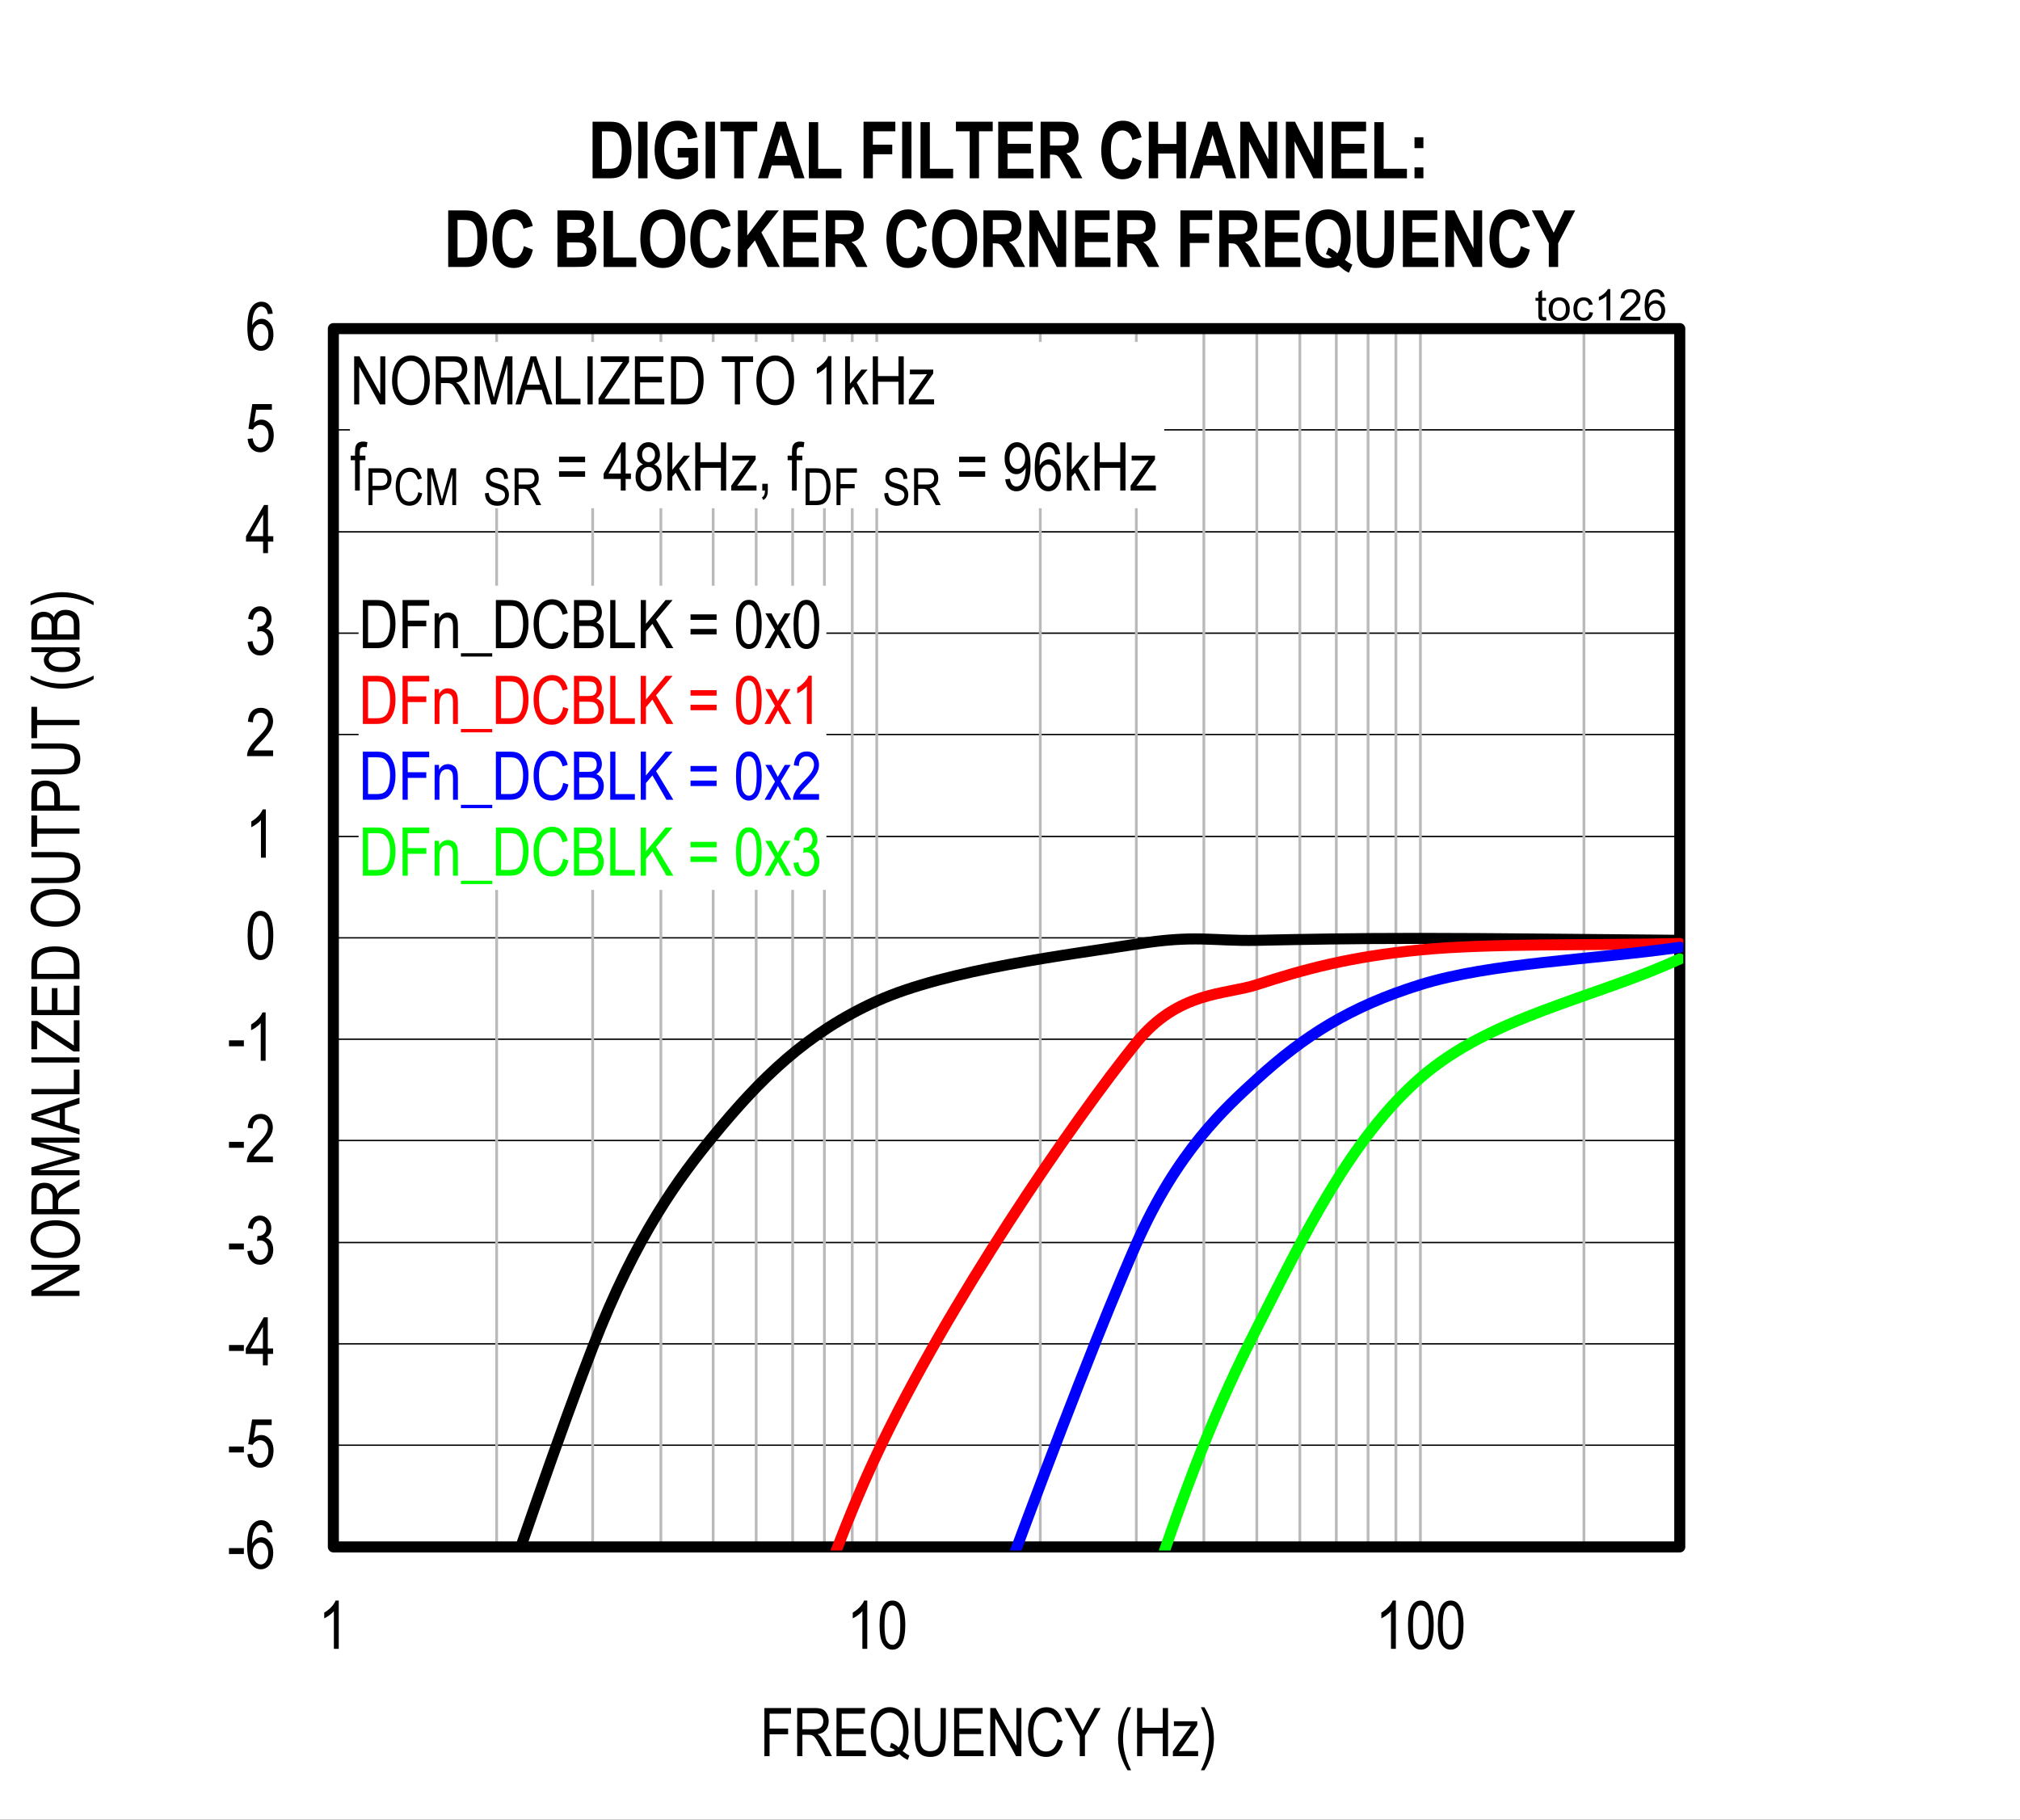
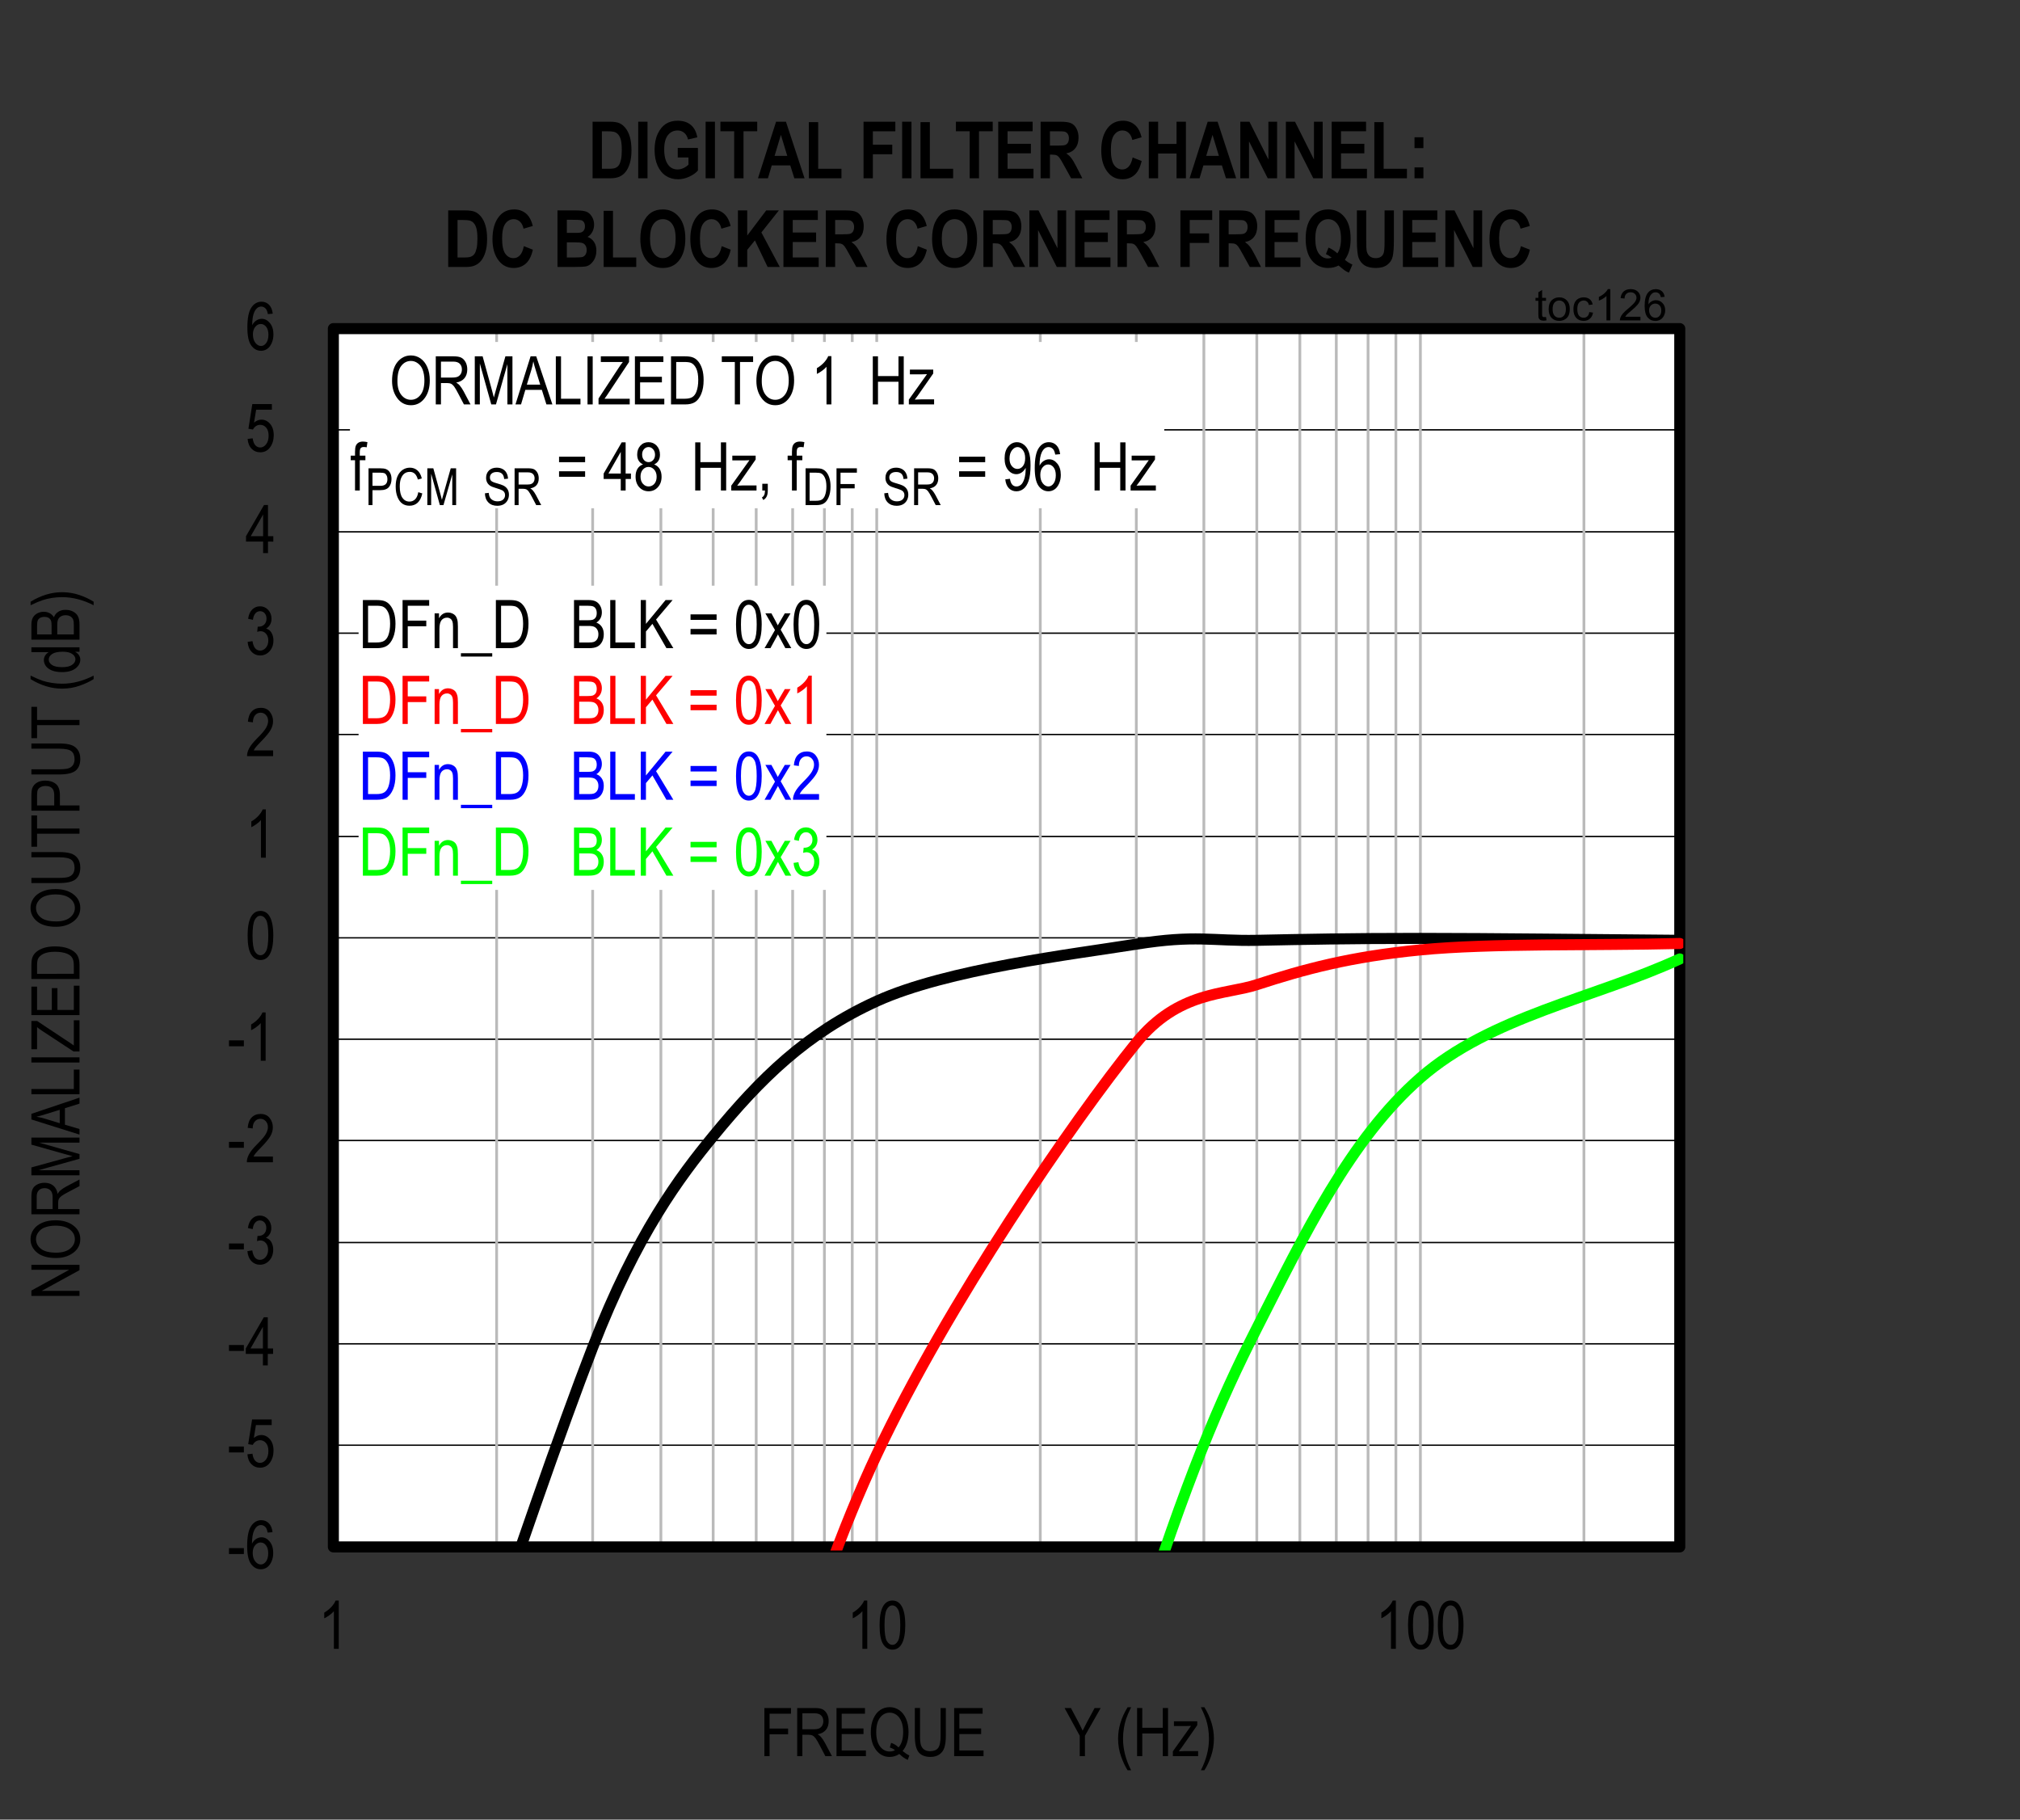
<svg xmlns="http://www.w3.org/2000/svg" xmlns:ns1="http://www.inkscape.org/namespaces/inkscape" xmlns:ns2="http://sodipodi.sourceforge.net/DTD/sodipodi-0.dtd" xmlns:xlink="http://www.w3.org/1999/xlink" height="460.32pt" id="svg1063" ns1:version="0.92.5 (2060ec1f9f, 2020-04-08)" ns2:docname="chart126.svg" version="1.2" viewBox="0 0 511.121 460.32" width="511.121pt">
  <rect x="0" y="0" width="511.121" height="460.32" fill="#333333" stroke="none" />
  <ns2:namedview bordercolor="#666666" borderopacity="1" gridtolerance="10" guidetolerance="10" id="namedview1065" ns1:current-layer="svg1063" ns1:cx="340.80208" ns1:cy="306.88021" ns1:pageopacity="0" ns1:pageshadow="2" ns1:window-height="480" ns1:window-maximized="0" ns1:window-width="640" ns1:window-x="0" ns1:window-y="0" ns1:zoom="0.22348485" objecttolerance="10" pagecolor="#ffffff" showgrid="false" />
  <defs id="defs328">
    <g id="g305">
      <symbol id="glyph0-0" overflow="visible" style="overflow:visible">
        <path d="M 0.359,0 V -10.625 H 3.594 V 0 Z M 0.75,-0.438 h 2.469 v -9.828 H 0.75 Z m 0,0" id="path2" ns1:connector-curvature="0" style="stroke:none" />
      </symbol>
      <symbol id="glyph0-1" overflow="visible" style="overflow:visible">
        <path d="m 0.438,-3.656 v -1.5 h 3.766 v 1.5 z m 0,0" id="path5" ns1:connector-curvature="0" style="stroke:none" />
      </symbol>
      <symbol id="glyph0-2" overflow="visible" style="overflow:visible">
        <path d="M 6.922,-9.188 5.688,-9.078 C 5.57,-9.699 5.402,-10.145 5.188,-10.406 4.852,-10.789 4.457,-10.984 4,-10.984 c -0.711,0 -1.285,0.445 -1.719,1.328 -0.367,0.762 -0.555,1.887 -0.562,3.375 0.277,-0.527 0.633,-0.93 1.062,-1.203 0.426,-0.27 0.879,-0.406 1.359,-0.406 0.789,0 1.477,0.363 2.062,1.078 0.59,0.711 0.891,1.668 0.891,2.875 0,0.812 -0.152,1.555 -0.453,2.219 C 6.348,-1.062 5.965,-0.574 5.5,-0.266 5.039,0.043 4.527,0.203 3.969,0.203 2.957,0.203 2.121,-0.25 1.469,-1.156 0.82,-2.059 0.5,-3.57 0.5,-5.688 c 0,-2.352 0.332,-4.031 1,-5.031 0.664,-0.996 1.523,-1.5 2.578,-1.5 0.758,0 1.395,0.262 1.906,0.781 0.508,0.512 0.82,1.262 0.938,2.25 z m -5.016,5.25 c 0,0.875 0.207,1.586 0.625,2.125 0.414,0.531 0.895,0.797 1.438,0.797 0.488,0 0.922,-0.25 1.297,-0.75 0.371,-0.508 0.562,-1.207 0.562,-2.094 0,-0.852 -0.191,-1.52 -0.562,-2 -0.375,-0.477 -0.836,-0.719 -1.375,-0.719 -0.531,0 -0.996,0.242 -1.391,0.719 -0.398,0.469 -0.594,1.113 -0.594,1.922 z m 0,0" id="path8" ns1:connector-curvature="0" style="stroke:none" />
      </symbol>
      <symbol id="glyph0-3" overflow="visible" style="overflow:visible">
        <path d="m 0.562,-3.188 1.281,-0.141 c 0.102,0.781 0.328,1.367 0.672,1.75 0.352,0.375 0.766,0.562 1.234,0.562 0.57,0 1.066,-0.266 1.484,-0.797 C 5.66,-2.352 5.875,-3.086 5.875,-4.016 5.875,-4.879 5.668,-5.551 5.266,-6.031 4.859,-6.508 4.348,-6.75 3.734,-6.75 c -0.375,0 -0.727,0.105 -1.047,0.312 -0.324,0.211 -0.582,0.504 -0.766,0.875 L 0.766,-5.75 1.75,-12 h 4.953 v 1.422 H 2.719 L 2.188,-7.312 c 0.59,-0.496 1.219,-0.75 1.875,-0.75 0.84,0 1.57,0.355 2.188,1.062 0.613,0.711 0.922,1.668 0.922,2.875 0,1.188 -0.309,2.211 -0.922,3.062 -0.617,0.844 -1.445,1.266 -2.484,1.266 -0.867,0 -1.598,-0.297 -2.188,-0.891 -0.594,-0.602 -0.934,-1.438 -1.016,-2.5 z m 0,0" id="path11" ns1:connector-curvature="0" style="stroke:none" />
      </symbol>
      <symbol id="glyph0-4" overflow="visible" style="overflow:visible">
        <path d="M 4.484,0 V -2.906 H 0.156 v -1.375 l 4.562,-7.891 h 1 V -4.281 H 7.062 v 1.375 H 5.719 V 0 Z m 0,-4.281 v -5.484 l -3.125,5.484 z m 0,0" id="path14" ns1:connector-curvature="0" style="stroke:none" />
      </symbol>
      <symbol id="glyph0-5" overflow="visible" style="overflow:visible">
        <path d="m 0.562,-3.219 1.234,-0.188 c 0.246,1.594 0.895,2.391 1.938,2.391 0.551,0 1.031,-0.234 1.438,-0.703 0.414,-0.477 0.625,-1.094 0.625,-1.844 0,-0.707 -0.191,-1.273 -0.562,-1.703 -0.375,-0.434 -0.84,-0.656 -1.391,-0.656 -0.23,0 -0.52,0.055 -0.859,0.156 L 3.125,-7.078 3.312,-7.062 c 0.602,0 1.094,-0.18 1.469,-0.547 0.371,-0.371 0.562,-0.867 0.562,-1.484 0,-0.57 -0.16,-1.031 -0.469,-1.375 -0.312,-0.34 -0.699,-0.516 -1.156,-0.516 -0.469,0 -0.867,0.184 -1.188,0.547 -0.324,0.355 -0.535,0.902 -0.625,1.641 L 0.688,-9.062 c 0.152,-1.039 0.504,-1.828 1.047,-2.359 0.539,-0.527 1.195,-0.797 1.969,-0.797 0.809,0 1.5,0.305 2.062,0.906 0.559,0.594 0.844,1.348 0.844,2.25 0,0.555 -0.121,1.043 -0.359,1.469 -0.242,0.43 -0.582,0.762 -1.016,1 0.395,0.117 0.723,0.305 0.984,0.562 0.258,0.25 0.469,0.59 0.625,1.016 0.164,0.418 0.25,0.895 0.25,1.422 0,1.117 -0.332,2.035 -0.984,2.75 C 5.453,-0.133 4.664,0.219 3.75,0.219 2.895,0.219 2.168,-0.086 1.578,-0.703 0.984,-1.324 0.645,-2.164 0.562,-3.219 Z m 0,0" id="path17" ns1:connector-curvature="0" style="stroke:none" />
      </symbol>
      <symbol id="glyph0-6" overflow="visible" style="overflow:visible">
        <path d="M 5.172,0 H 3.938 V -9.516 C 3.656,-9.18 3.273,-8.84 2.797,-8.5 2.328,-8.156 1.895,-7.895 1.5,-7.719 v -1.453 c 0.664,-0.383 1.258,-0.852 1.781,-1.406 0.52,-0.559 0.883,-1.109 1.094,-1.641 h 0.797 z m 0,0" id="path20" ns1:connector-curvature="0" style="stroke:none" />
      </symbol>
      <symbol id="glyph0-7" overflow="visible" style="overflow:visible">
        <path d="m 0.562,-6 c 0,-2.039 0.27,-3.586 0.812,-4.641 0.551,-1.051 1.363,-1.578 2.438,-1.578 0.957,0 1.707,0.43 2.25,1.281 0.664,1.031 1,2.68 1,4.938 0,2.031 -0.277,3.574 -0.828,4.625 -0.543,1.055 -1.355,1.578 -2.438,1.578 -0.949,0 -1.727,-0.461 -2.328,-1.391 C 0.863,-2.113 0.562,-3.719 0.562,-6 Z m 1.25,0 c 0,1.98 0.188,3.309 0.562,3.984 0.383,0.668 0.867,1 1.453,1 0.559,0 1.031,-0.336 1.406,-1.016 0.371,-0.684 0.562,-2.008 0.562,-3.969 0,-1.977 -0.191,-3.301 -0.562,-3.969 -0.375,-0.676 -0.867,-1.016 -1.469,-1.016 -0.555,0 -1.02,0.348 -1.391,1.031 C 2,-9.273 1.812,-7.957 1.812,-6 Z m 0,0" id="path23" ns1:connector-curvature="0" style="stroke:none" />
      </symbol>
      <symbol id="glyph0-8" overflow="visible" style="overflow:visible">
        <path d="M 1.172,0 V -12.172 H 7.906 v 1.438 H 2.484 v 3.766 h 4.688 v 1.438 h -4.688 V 0 Z m 0,0" id="path26" ns1:connector-curvature="0" style="stroke:none" />
      </symbol>
      <symbol id="glyph0-9" overflow="visible" style="overflow:visible">
        <path d="M 1.078,0 V -12.172 H 5.5 c 0.914,0 1.594,0.117 2.031,0.344 0.445,0.23 0.812,0.613 1.094,1.141 0.277,0.523 0.422,1.133 0.422,1.828 0,0.918 -0.242,1.664 -0.719,2.234 C 7.848,-6.051 7.152,-5.684 6.25,-5.531 6.613,-5.312 6.895,-5.086 7.094,-4.859 7.477,-4.398 7.82,-3.883 8.125,-3.312 L 9.875,0 H 8.203 L 6.875,-2.531 c -0.512,-0.988 -0.898,-1.656 -1.156,-2 -0.262,-0.34 -0.52,-0.57 -0.766,-0.688 -0.25,-0.121 -0.598,-0.188 -1.031,-0.188 H 2.391 V 0 Z m 1.312,-6.797 h 2.844 c 0.613,0 1.082,-0.07 1.406,-0.219 0.32,-0.152 0.578,-0.391 0.766,-0.703 0.184,-0.32 0.281,-0.695 0.281,-1.125 0,-0.613 -0.184,-1.098 -0.547,-1.453 -0.355,-0.352 -0.887,-0.531 -1.594,-0.531 h -3.156 z m 0,0" id="path29" ns1:connector-curvature="0" style="stroke:none" />
      </symbol>
      <symbol id="glyph0-10" overflow="visible" style="overflow:visible">
        <path d="M 1.109,0 V -12.172 H 8.312 v 1.438 H 2.422 V -7 H 7.938 v 1.422 H 2.422 V -1.438 h 6.125 V 0 Z m 0,0" id="path32" ns1:connector-curvature="0" style="stroke:none" />
      </symbol>
      <symbol id="glyph0-11" overflow="visible" style="overflow:visible">
        <path d="m 8.672,-1.297 c 0.613,0.512 1.18,0.887 1.703,1.125 l -0.391,1.125 c -0.742,-0.324 -1.457,-0.824 -2.141,-1.5 -0.742,0.5 -1.559,0.75 -2.453,0.75 -1.461,0 -2.645,-0.633 -3.547,-1.906 C 1.031,-2.855 0.625,-4.316 0.625,-6.078 0.625,-7.387 0.844,-8.531 1.281,-9.5 1.715,-10.465 2.289,-11.191 3,-11.672 c 0.715,-0.477 1.52,-0.719 2.406,-0.719 0.883,0 1.688,0.254 2.406,0.75 0.727,0.492 1.301,1.215 1.719,2.172 0.426,0.949 0.641,2.07 0.641,3.359 0,1.012 -0.133,1.93 -0.391,2.75 -0.262,0.812 -0.633,1.504 -1.109,2.062 z m -2.906,-2.062 c 0.746,0.25 1.375,0.637 1.875,1.156 0.777,-0.871 1.172,-2.176 1.172,-3.906 0,-1.039 -0.152,-1.926 -0.453,-2.656 C 8.066,-9.504 7.652,-10.062 7.125,-10.438 6.602,-10.809 6.035,-11 5.422,-11 4.43,-11 3.613,-10.582 2.969,-9.75 2.32,-8.926 2,-7.699 2,-6.078 c 0,1.605 0.328,2.824 0.984,3.656 0.652,0.836 1.469,1.25 2.438,1.25 C 5.887,-1.172 6.332,-1.281 6.75,-1.5 6.344,-1.82 5.902,-2.051 5.438,-2.188 Z m 0,0" id="path35" ns1:connector-curvature="0" style="stroke:none" />
      </symbol>
      <symbol id="glyph0-12" overflow="visible" style="overflow:visible">
        <path d="m 7.594,-12.172 h 1.328 v 7.031 c 0,1.18 -0.117,2.148 -0.344,2.906 -0.23,0.75 -0.648,1.348 -1.25,1.781 -0.605,0.438 -1.379,0.656 -2.312,0.656 -1.324,0 -2.316,-0.391 -2.969,-1.172 -0.648,-0.789 -0.969,-2.18 -0.969,-4.172 v -7.031 h 1.312 v 7.031 c 0,1.094 0.082,1.895 0.25,2.391 0.176,0.492 0.457,0.867 0.844,1.125 0.395,0.25 0.875,0.375 1.438,0.375 0.934,0 1.613,-0.266 2.031,-0.797 0.426,-0.527 0.641,-1.562 0.641,-3.094 z m 0,0" id="path38" ns1:connector-curvature="0" style="stroke:none" />
      </symbol>
      <symbol id="glyph0-13" overflow="visible" style="overflow:visible">
-         <path d="m 1.031,0 v -12.172 h 1.359 l 5.25,9.562 v -9.562 H 8.906 V 0 H 7.547 L 2.312,-9.562 V 0 Z m 0,0" id="path41" ns1:connector-curvature="0" style="stroke:none" />
-       </symbol>
+         </symbol>
      <symbol id="glyph0-14" overflow="visible" style="overflow:visible">
-         <path d="m 8.156,-4.266 1.328,0.406 c -0.293,1.367 -0.809,2.387 -1.547,3.062 -0.73,0.668 -1.621,1 -2.672,1 -0.918,0 -1.707,-0.223 -2.359,-0.672 C 2.25,-0.914 1.711,-1.641 1.297,-2.641 c -0.418,-0.996 -0.625,-2.176 -0.625,-3.531 0,-1.332 0.207,-2.461 0.625,-3.391 0.414,-0.926 0.977,-1.625 1.688,-2.094 C 3.699,-12.133 4.5,-12.375 5.375,-12.375 c 0.965,0 1.797,0.305 2.484,0.906 0.695,0.594 1.18,1.477 1.453,2.641 l -1.297,0.375 C 7.578,-10.148 6.691,-11 5.359,-11 c -0.668,0 -1.246,0.176 -1.734,0.516 -0.492,0.336 -0.883,0.867 -1.172,1.594 -0.281,0.719 -0.422,1.629 -0.422,2.719 0,1.668 0.289,2.918 0.875,3.75 0.582,0.836 1.363,1.25 2.344,1.25 0.715,0 1.336,-0.254 1.859,-0.766 0.52,-0.508 0.867,-1.285 1.047,-2.328 z m 0,0" id="path44" ns1:connector-curvature="0" style="stroke:none" />
-       </symbol>
+         </symbol>
      <symbol id="glyph0-15" overflow="visible" style="overflow:visible">
        <path d="m 3.891,0 v -5.156 l -3.844,-7.016 H 1.656 L 3.609,-8.5 c 0.383,0.73 0.723,1.418 1.016,2.062 0.301,-0.633 0.664,-1.352 1.094,-2.156 l 1.938,-3.578 H 9.188 L 5.203,-5.156 V 0 Z m 0,0" id="path47" ns1:connector-curvature="0" style="stroke:none" />
      </symbol>
      <symbol id="glyph0-16" overflow="visible" style="overflow:visible">
        <path d="" id="path50" ns1:connector-curvature="0" style="stroke:none" />
      </symbol>
      <symbol id="glyph0-17" overflow="visible" style="overflow:visible">
        <path d="M 3.25,3.578 C 2.645,2.629 2.09,1.457 1.594,0.062 c -0.5,-1.395 -0.75,-2.891 -0.75,-4.484 0,-2.684 0.801,-5.336 2.406,-7.953 h 0.891 c -0.625,1.305 -1.059,2.316 -1.297,3.031 -0.23,0.711 -0.414,1.496 -0.547,2.359 -0.137,0.855 -0.203,1.715 -0.203,2.578 0,2.656 0.68,5.316 2.047,7.984 z m 0,0" id="path53" ns1:connector-curvature="0" style="stroke:none" />
      </symbol>
      <symbol id="glyph0-18" overflow="visible" style="overflow:visible">
        <path d="m 1.078,0 v -12.172 h 1.312 v 5 h 5.188 v -5 H 8.906 V 0 H 7.578 v -5.734 h -5.188 V 0 Z m 0,0" id="path56" ns1:connector-curvature="0" style="stroke:none" />
      </symbol>
      <symbol id="glyph0-19" overflow="visible" style="overflow:visible">
        <path d="M 0.281,0 V -1.219 L 4.875,-7.656 C 4.352,-7.625 3.895,-7.609 3.5,-7.609 H 0.547 V -8.812 h 5.906 v 0.984 l -3.906,5.594 -0.766,1.016 c 0.551,-0.039 1.066,-0.062 1.547,-0.062 h 3.344 V 0 Z m 0,0" id="path59" ns1:connector-curvature="0" style="stroke:none" />
      </symbol>
      <symbol id="glyph0-20" overflow="visible" style="overflow:visible">
        <path d="M 1.391,3.578 H 0.5 C 1.863,0.91 2.547,-1.75 2.547,-4.406 2.547,-5.27 2.477,-6.129 2.344,-6.984 2.207,-7.848 2.02,-8.633 1.781,-9.344 1.551,-10.059 1.121,-11.07 0.5,-12.375 h 0.891 c 1.602,2.617 2.406,5.27 2.406,7.953 0,1.555 -0.242,3.027 -0.719,4.422 -0.48,1.383 -1.043,2.578 -1.688,3.578 z m 0,0" id="path62" ns1:connector-curvature="0" style="stroke:none" />
      </symbol>
      <symbol id="glyph0-21" overflow="visible" style="overflow:visible">
        <path d="m 0.703,-5.922 c 0,-2.082 0.453,-3.68 1.359,-4.797 0.914,-1.113 2.055,-1.672 3.422,-1.672 0.883,0 1.688,0.254 2.406,0.75 0.727,0.5 1.301,1.227 1.719,2.172 0.426,0.949 0.641,2.082 0.641,3.391 0,1.805 -0.414,3.273 -1.234,4.406 -0.898,1.25 -2.074,1.875 -3.531,1.875 -1.48,0 -2.668,-0.641 -3.562,-1.922 -0.812,-1.164 -1.219,-2.566 -1.219,-4.203 z M 2.062,-5.906 c 0,1.5 0.328,2.668 0.984,3.5 0.664,0.824 1.473,1.234 2.422,1.234 0.965,0 1.781,-0.414 2.438,-1.25 0.652,-0.832 0.984,-2.062 0.984,-3.688 0,-1.039 -0.168,-1.977 -0.5,-2.812 -0.262,-0.621 -0.66,-1.125 -1.188,-1.5 C 6.68,-10.805 6.113,-11 5.5,-11 c -1,0 -1.824,0.418 -2.469,1.25 -0.648,0.824 -0.969,2.105 -0.969,3.844 z m 0,0" id="path65" ns1:connector-curvature="0" style="stroke:none" />
      </symbol>
      <symbol id="glyph0-22" overflow="visible" style="overflow:visible">
        <path d="m 1.031,0 v -12.172 h 1.984 l 2.375,8.625 0.469,1.797 c 0.113,-0.445 0.289,-1.098 0.531,-1.953 l 2.391,-8.469 H 10.562 V 0 H 9.281 V -10.188 L 6.391,0 h -1.188 L 2.312,-10.359 V 0 Z m 0,0" id="path68" ns1:connector-curvature="0" style="stroke:none" />
      </symbol>
      <symbol id="glyph0-23" overflow="visible" style="overflow:visible">
        <path d="M -0.016,0 3.812,-12.172 H 5.234 L 9.328,0 H 7.812 L 6.656,-3.688 H 2.484 L 1.391,0 Z m 2.875,-5 H 6.25 L 5.203,-8.375 C 4.879,-9.402 4.645,-10.242 4.5,-10.891 4.375,-10.109 4.191,-9.332 3.953,-8.562 Z m 0,0" id="path71" ns1:connector-curvature="0" style="stroke:none" />
      </symbol>
      <symbol id="glyph0-24" overflow="visible" style="overflow:visible">
        <path d="M 1,0 V -12.172 H 2.312 V -1.438 H 7.234 V 0 Z m 0,0" id="path74" ns1:connector-curvature="0" style="stroke:none" />
      </symbol>
      <symbol id="glyph0-25" overflow="visible" style="overflow:visible">
        <path d="m 1.328,0 v -12.172 h 1.312 V 0 Z m 0,0" id="path77" ns1:connector-curvature="0" style="stroke:none" />
      </symbol>
      <symbol id="glyph0-26" overflow="visible" style="overflow:visible">
        <path d="M 0.297,0 V -1.5 L 5.406,-9.281 c 0.352,-0.551 0.703,-1.035 1.047,-1.453 H 0.875 v -1.438 h 7.141 v 1.438 l -5.594,8.438 L 1.812,-1.438 h 6.375 V 0 Z m 0,0" id="path80" ns1:connector-curvature="0" style="stroke:none" />
      </symbol>
      <symbol id="glyph0-27" overflow="visible" style="overflow:visible">
        <path d="m 1.047,0 v -12.172 h 3.438 c 0.852,0 1.504,0.082 1.953,0.234 0.582,0.188 1.082,0.543 1.5,1.062 0.426,0.512 0.758,1.16 1,1.938 0.238,0.781 0.359,1.711 0.359,2.781 0,1.387 -0.207,2.559 -0.609,3.516 C 8.281,-1.68 7.758,-0.996 7.125,-0.594 6.5,-0.195 5.676,0 4.656,0 Z m 1.312,-1.438 h 2.125 C 5.348,-1.438 6,-1.578 6.438,-1.859 c 0.445,-0.277 0.789,-0.727 1.031,-1.344 0.309,-0.82 0.469,-1.812 0.469,-2.969 0,-1.227 -0.168,-2.195 -0.5,-2.906 C 7.102,-9.785 6.668,-10.258 6.141,-10.5 c -0.355,-0.152 -0.918,-0.234 -1.688,-0.234 h -2.094 z m 0,0" id="path83" ns1:connector-curvature="0" style="stroke:none" />
      </symbol>
      <symbol id="glyph0-28" overflow="visible" style="overflow:visible">
        <path d="M 3.641,0 V -10.734 H 0.344 v -1.438 h 7.922 v 1.438 h -3.312 V 0 Z m 0,0" id="path86" ns1:connector-curvature="0" style="stroke:none" />
      </symbol>
      <symbol id="glyph0-29" overflow="visible" style="overflow:visible">
-         <path d="m 0.938,0 v -12.172 h 1.219 v 6.938 L 5.062,-8.812 H 6.641 L 3.875,-5.547 6.922,0 H 5.406 L 3.016,-4.5 2.156,-3.5 V 0 Z m 0,0" id="path89" ns1:connector-curvature="0" style="stroke:none" />
-       </symbol>
+         </symbol>
      <symbol id="glyph0-30" overflow="visible" style="overflow:visible">
        <path d="M 1.25,0 V -7.656 H 0.156 V -8.812 H 1.25 V -9.75 c 0,-0.695 0.066,-1.219 0.203,-1.562 0.145,-0.34 0.363,-0.602 0.656,-0.781 0.301,-0.184 0.676,-0.281 1.125,-0.281 0.352,0 0.738,0.051 1.156,0.141 l -0.188,1.312 C 3.941,-10.973 3.699,-11 3.484,-11 c -0.367,0 -0.633,0.098 -0.797,0.281 -0.156,0.188 -0.234,0.555 -0.234,1.094 v 0.812 H 3.875 v 1.156 H 2.453 V 0 Z m 0,0" id="path92" ns1:connector-curvature="0" style="stroke:none" />
      </symbol>
      <symbol id="glyph0-31" overflow="visible" style="overflow:visible">
        <path d="m 7.359,-7.156 h -6.594 v -1.391 h 6.594 z m 0,3.688 h -6.594 v -1.391 h 6.594 z m 0,0" id="path95" ns1:connector-curvature="0" style="stroke:none" />
      </symbol>
      <symbol id="glyph0-32" overflow="visible" style="overflow:visible">
        <path d="M 2.438,-6.594 C 1.945,-6.82 1.574,-7.141 1.328,-7.547 c -0.25,-0.414 -0.375,-0.93 -0.375,-1.547 0,-0.914 0.27,-1.664 0.812,-2.25 0.539,-0.582 1.223,-0.875 2.047,-0.875 0.832,0 1.523,0.301 2.078,0.891 0.551,0.594 0.828,1.355 0.828,2.281 0,0.594 -0.129,1.098 -0.375,1.5 -0.242,0.406 -0.605,0.727 -1.094,0.953 0.602,0.23 1.066,0.613 1.391,1.141 0.32,0.531 0.484,1.195 0.484,1.984 0,1.086 -0.32,1.973 -0.953,2.656 -0.625,0.68 -1.402,1.016 -2.328,1.016 -0.938,0 -1.727,-0.336 -2.359,-1.016 -0.625,-0.684 -0.938,-1.586 -0.938,-2.703 0,-0.809 0.164,-1.477 0.5,-2 C 1.379,-6.043 1.844,-6.406 2.438,-6.594 Z M 2.203,-9.125 c 0,0.594 0.156,1.07 0.469,1.422 0.32,0.355 0.711,0.531 1.172,0.531 0.445,0 0.828,-0.172 1.141,-0.516 0.32,-0.352 0.484,-0.805 0.484,-1.359 0,-0.57 -0.168,-1.035 -0.5,-1.391 -0.324,-0.363 -0.707,-0.547 -1.141,-0.547 -0.449,0 -0.836,0.18 -1.156,0.531 -0.312,0.355 -0.469,0.801 -0.469,1.328 z m -0.406,5.609 c 0,0.75 0.195,1.355 0.594,1.812 0.402,0.461 0.891,0.688 1.453,0.688 0.559,0 1.039,-0.219 1.438,-0.656 C 5.676,-2.117 5.875,-2.719 5.875,-3.469 c 0,-0.738 -0.207,-1.336 -0.609,-1.797 -0.406,-0.457 -0.895,-0.688 -1.453,-0.688 -0.562,0 -1.043,0.23 -1.438,0.688 -0.387,0.449 -0.578,1.035 -0.578,1.75 z m 0,0" id="path98" ns1:connector-curvature="0" style="stroke:none" />
      </symbol>
      <symbol id="glyph0-33" overflow="visible" style="overflow:visible">
        <path d="M 1.266,0 V -1.703 H 2.656 V 0 c 0,0.652 -0.102,1.172 -0.297,1.547 -0.188,0.371 -0.473,0.66 -0.844,0.859 L 1.172,1.766 C 1.418,1.629 1.609,1.43 1.734,1.172 1.867,0.91 1.941,0.52 1.953,0 Z m 0,0" id="path101" ns1:connector-curvature="0" style="stroke:none" />
      </symbol>
      <symbol id="glyph0-34" overflow="visible" style="overflow:visible">
        <path d="m 0.734,-2.812 1.188,-0.141 c 0.184,1.293 0.738,1.938 1.656,1.938 0.402,0 0.773,-0.141 1.109,-0.422 0.34,-0.277 0.629,-0.773 0.859,-1.484 0.227,-0.715 0.344,-1.551 0.344,-2.5 v -0.312 c -0.25,0.5 -0.598,0.898 -1.031,1.188 -0.43,0.281 -0.867,0.422 -1.312,0.422 -0.812,0 -1.52,-0.352 -2.109,-1.062 -0.586,-0.715 -0.875,-1.691 -0.875,-2.922 0,-1.27 0.301,-2.27 0.906,-3 0.613,-0.738 1.359,-1.109 2.234,-1.109 0.613,0 1.191,0.211 1.734,0.625 0.539,0.406 0.957,1.012 1.25,1.812 0.289,0.793 0.438,1.941 0.438,3.438 0,1.668 -0.164,2.965 -0.484,3.891 -0.312,0.918 -0.742,1.59 -1.281,2.016 -0.531,0.43 -1.137,0.641 -1.812,0.641 -0.75,0 -1.383,-0.254 -1.891,-0.766 -0.512,-0.52 -0.82,-1.27 -0.922,-2.25 z m 5.031,-5.375 c 0,-0.863 -0.199,-1.547 -0.594,-2.047 -0.387,-0.496 -0.832,-0.75 -1.328,-0.75 -0.523,0 -0.992,0.27 -1.406,0.797 -0.418,0.531 -0.625,1.242 -0.625,2.125 0,0.805 0.195,1.441 0.594,1.906 0.395,0.469 0.863,0.703 1.406,0.703 0.539,0 1,-0.234 1.375,-0.703 0.383,-0.477 0.578,-1.156 0.578,-2.031 z m 0,0" id="path104" ns1:connector-curvature="0" style="stroke:none" />
      </symbol>
      <symbol id="glyph0-35" overflow="visible" style="overflow:visible">
        <path d="M 0.891,0 V -8.812 H 2 v 1.25 c 0.27,-0.488 0.594,-0.852 0.969,-1.094 0.383,-0.238 0.828,-0.359 1.328,-0.359 0.383,0 0.742,0.082 1.078,0.234 0.332,0.148 0.598,0.348 0.797,0.594 0.195,0.25 0.348,0.574 0.453,0.969 0.102,0.387 0.156,0.988 0.156,1.797 V 0 H 5.547 v -5.359 c 0,-0.645 -0.059,-1.117 -0.172,-1.422 -0.105,-0.301 -0.277,-0.531 -0.516,-0.688 -0.242,-0.164 -0.512,-0.25 -0.812,-0.25 -0.594,0 -1.07,0.223 -1.422,0.656 -0.344,0.438 -0.516,1.191 -0.516,2.25 V 0 Z m 0,0" id="path107" ns1:connector-curvature="0" style="stroke:none" />
      </symbol>
      <symbol id="glyph0-36" overflow="visible" style="overflow:visible">
        <path d="M -0.094,1.281 H 7.828 V 2.125 H -0.094 Z m 0,0" id="path110" ns1:connector-curvature="0" style="stroke:none" />
      </symbol>
      <symbol id="glyph0-37" overflow="visible" style="overflow:visible">
        <path d="m 1.031,0 v -12.172 h 3.734 c 0.758,0 1.359,0.121 1.797,0.359 0.445,0.23 0.812,0.598 1.094,1.094 0.277,0.5 0.422,1.055 0.422,1.656 0,0.562 -0.121,1.07 -0.359,1.516 -0.242,0.449 -0.586,0.809 -1.031,1.078 0.582,0.211 1.039,0.57 1.375,1.078 0.332,0.5 0.5,1.121 0.5,1.859 0,0.742 -0.152,1.395 -0.453,1.953 C 7.805,-1.023 7.402,-0.621 6.906,-0.375 6.406,-0.125 5.711,0 4.828,0 Z m 1.312,-7.062 H 4.5 c 0.57,0 0.977,-0.035 1.219,-0.109 C 6.051,-7.285 6.312,-7.477 6.5,-7.75 c 0.184,-0.277 0.281,-0.656 0.281,-1.125 0,-0.434 -0.086,-0.801 -0.25,-1.094 -0.168,-0.289 -0.395,-0.488 -0.672,-0.594 -0.281,-0.113 -0.789,-0.172 -1.516,-0.172 h -2 z m 0,5.625 h 2.484 c 0.551,0 0.957,-0.047 1.219,-0.141 0.371,-0.145 0.66,-0.383 0.859,-0.719 0.195,-0.332 0.297,-0.742 0.297,-1.234 0,-0.457 -0.102,-0.848 -0.297,-1.172 C 6.719,-5.023 6.461,-5.258 6.141,-5.406 5.828,-5.551 5.332,-5.625 4.656,-5.625 h -2.312 z m 0,0" id="path113" ns1:connector-curvature="0" style="stroke:none" />
      </symbol>
      <symbol id="glyph0-38" overflow="visible" style="overflow:visible">
        <path d="m 1.031,0 v -12.172 h 1.312 v 6.031 l 4.969,-6.031 h 1.781 l -4.188,4.938 L 9.281,0 h -1.75 L 3.984,-6.156 2.344,-4.219 V 0 Z m 0,0" id="path116" ns1:connector-curvature="0" style="stroke:none" />
      </symbol>
      <symbol id="glyph0-39" overflow="visible" style="overflow:visible">
        <path d="M 0.094,0 2.734,-4.578 0.297,-8.812 h 1.531 L 2.938,-6.75 c 0.207,0.387 0.375,0.715 0.5,0.984 C 3.645,-6.137 3.832,-6.461 4,-6.734 L 5.219,-8.812 h 1.453 l -2.5,4.141 L 6.859,0 h -1.5 L 3.875,-2.734 3.484,-3.484 1.578,0 Z m 0,0" id="path119" ns1:connector-curvature="0" style="stroke:none" />
      </symbol>
      <symbol id="glyph0-40" overflow="visible" style="overflow:visible">
        <path d="M 7.016,-1.438 V 0 H 0.422 C 0.398,-0.582 0.57,-1.234 0.938,-1.953 1.309,-2.668 1.988,-3.52 2.969,-4.5 4.113,-5.633 4.863,-6.516 5.219,-7.141 5.57,-7.762 5.75,-8.344 5.75,-8.875 c 0,-0.621 -0.184,-1.129 -0.547,-1.516 -0.367,-0.395 -0.816,-0.594 -1.344,-0.594 -0.574,0 -1.043,0.215 -1.406,0.641 -0.367,0.418 -0.547,1.02 -0.547,1.797 l -1.266,-0.156 c 0.09,-1.164 0.426,-2.039 1,-2.625 0.57,-0.59 1.328,-0.891 2.266,-0.891 1.008,0 1.773,0.348 2.297,1.031 C 6.73,-10.5 7,-9.715 7,-8.844 7,-8.07 6.789,-7.324 6.375,-6.609 5.969,-5.898 5.191,-4.957 4.047,-3.781 3.316,-3.031 2.84,-2.52 2.625,-2.25 2.414,-1.977 2.242,-1.707 2.109,-1.438 Z m 0,0" id="path122" ns1:connector-curvature="0" style="stroke:none" />
      </symbol>
      <symbol id="glyph1-0" overflow="visible" style="overflow:visible">
        <path d="M 0.359,0 V -10.625 H 3.594 V 0 Z M 0.75,-0.438 h 2.469 v -9.828 H 0.75 Z m 0,0" id="path125" ns1:connector-curvature="0" style="stroke:none" />
      </symbol>
      <symbol id="glyph1-1" overflow="visible" style="overflow:visible">
        <path d="m 0.438,-3.656 v -1.5 h 3.766 v 1.5 z m 0,0" id="path128" ns1:connector-curvature="0" style="stroke:none" />
      </symbol>
      <symbol id="glyph1-2" overflow="visible" style="overflow:visible">
        <path d="M 7.016,-1.438 V 0 H 0.422 C 0.398,-0.582 0.57,-1.234 0.938,-1.953 1.309,-2.668 1.988,-3.52 2.969,-4.5 4.113,-5.633 4.863,-6.516 5.219,-7.141 5.57,-7.762 5.75,-8.344 5.75,-8.875 c 0,-0.621 -0.184,-1.129 -0.547,-1.516 -0.367,-0.395 -0.816,-0.594 -1.344,-0.594 -0.574,0 -1.043,0.215 -1.406,0.641 -0.367,0.418 -0.547,1.02 -0.547,1.797 l -1.266,-0.156 c 0.09,-1.164 0.426,-2.039 1,-2.625 0.57,-0.59 1.328,-0.891 2.266,-0.891 1.008,0 1.773,0.348 2.297,1.031 C 6.73,-10.5 7,-9.715 7,-8.844 7,-8.07 6.789,-7.324 6.375,-6.609 5.969,-5.898 5.191,-4.957 4.047,-3.781 3.316,-3.031 2.84,-2.52 2.625,-2.25 2.414,-1.977 2.242,-1.707 2.109,-1.438 Z m 0,0" id="path131" ns1:connector-curvature="0" style="stroke:none" />
      </symbol>
      <symbol id="glyph1-3" overflow="visible" style="overflow:visible">
        <path d="m 0.562,-3.188 1.281,-0.141 c 0.102,0.781 0.328,1.367 0.672,1.75 0.352,0.375 0.766,0.562 1.234,0.562 0.57,0 1.066,-0.266 1.484,-0.797 C 5.66,-2.352 5.875,-3.086 5.875,-4.016 5.875,-4.879 5.668,-5.551 5.266,-6.031 4.859,-6.508 4.348,-6.75 3.734,-6.75 c -0.375,0 -0.727,0.105 -1.047,0.312 -0.324,0.211 -0.582,0.504 -0.766,0.875 L 0.766,-5.75 1.75,-12 h 4.953 v 1.422 H 2.719 L 2.188,-7.312 c 0.59,-0.496 1.219,-0.75 1.875,-0.75 0.84,0 1.57,0.355 2.188,1.062 0.613,0.711 0.922,1.668 0.922,2.875 0,1.188 -0.309,2.211 -0.922,3.062 -0.617,0.844 -1.445,1.266 -2.484,1.266 -0.867,0 -1.598,-0.297 -2.188,-0.891 -0.594,-0.602 -0.934,-1.438 -1.016,-2.5 z m 0,0" id="path134" ns1:connector-curvature="0" style="stroke:none" />
      </symbol>
      <symbol id="glyph2-0" overflow="visible" style="overflow:visible">
        <path d="M 0,-0.359 H -10.625 V -3.594 H 0 Z M -0.438,-0.75 v -2.469 h -9.828 V -0.75 Z m 0,0" id="path137" ns1:connector-curvature="0" style="stroke:none" />
      </symbol>
      <symbol id="glyph2-1" overflow="visible" style="overflow:visible">
        <path d="m 0,-1.031 h -12.172 v -1.359 l 9.562,-5.25 h -9.562 V -8.906 H 0 v 1.359 L -9.562,-2.312 H 0 Z m 0,0" id="path140" ns1:connector-curvature="0" style="stroke:none" />
      </symbol>
      <symbol id="glyph2-2" overflow="visible" style="overflow:visible">
        <path d="m -5.922,-0.703 c -2.082,0 -3.68,-0.453 -4.797,-1.359 -1.113,-0.914 -1.672,-2.055 -1.672,-3.422 0,-0.883 0.254,-1.688 0.75,-2.406 0.5,-0.727 1.227,-1.301 2.172,-1.719 0.949,-0.426 2.082,-0.641 3.391,-0.641 1.805,0 3.273,0.414 4.406,1.234 1.25,0.898 1.875,2.074 1.875,3.531 0,1.48 -0.641,2.668 -1.922,3.562 -1.164,0.812 -2.566,1.219 -4.203,1.219 z M -5.906,-2.062 c 1.5,0 2.668,-0.328 3.5,-0.984 0.824,-0.664 1.234,-1.473 1.234,-2.422 0,-0.965 -0.414,-1.781 -1.25,-2.438 -0.832,-0.652 -2.062,-0.984 -3.688,-0.984 -1.039,0 -1.977,0.168 -2.812,0.5 -0.621,0.262 -1.125,0.66 -1.5,1.188 C -10.805,-6.68 -11,-6.113 -11,-5.5 c 0,1 0.418,1.824 1.25,2.469 0.824,0.648 2.105,0.969 3.844,0.969 z m 0,0" id="path143" ns1:connector-curvature="0" style="stroke:none" />
      </symbol>
      <symbol id="glyph2-3" overflow="visible" style="overflow:visible">
        <path d="M 0,-1.078 H -12.172 V -5.5 c 0,-0.914 0.117,-1.594 0.344,-2.031 0.23,-0.445 0.613,-0.812 1.141,-1.094 0.523,-0.277 1.133,-0.422 1.828,-0.422 0.918,0 1.664,0.242 2.234,0.719 0.574,0.48 0.941,1.176 1.094,2.078 0.219,-0.363 0.445,-0.645 0.672,-0.844 0.461,-0.383 0.977,-0.727 1.547,-1.031 L 0,-9.875 v 1.672 L -2.531,-6.875 c -0.988,0.512 -1.656,0.898 -2,1.156 -0.34,0.262 -0.57,0.52 -0.688,0.766 -0.121,0.25 -0.188,0.598 -0.188,1.031 v 1.531 H 0 Z m -6.797,-1.312 v -2.844 c 0,-0.613 -0.07,-1.082 -0.219,-1.406 -0.152,-0.32 -0.391,-0.578 -0.703,-0.766 -0.32,-0.184 -0.695,-0.281 -1.125,-0.281 -0.613,0 -1.098,0.184 -1.453,0.547 -0.352,0.355 -0.531,0.887 -0.531,1.594 v 3.156 z m 0,0" id="path146" ns1:connector-curvature="0" style="stroke:none" />
      </symbol>
      <symbol id="glyph2-4" overflow="visible" style="overflow:visible">
        <path d="m 0,-1.031 h -12.172 v -1.984 l 8.625,-2.375 1.797,-0.469 c -0.445,-0.113 -1.098,-0.289 -1.953,-0.531 l -8.469,-2.391 V -10.562 H 0 v 1.281 H -10.188 L 0,-6.391 v 1.188 L -10.359,-2.312 H 0 Z m 0,0" id="path149" ns1:connector-curvature="0" style="stroke:none" />
      </symbol>
      <symbol id="glyph2-5" overflow="visible" style="overflow:visible">
        <path d="M 0,0.016 -12.172,-3.812 V -5.234 L 0,-9.328 V -7.812 l -3.688,1.156 v 4.172 L 0,-1.391 Z m -5,-2.875 V -6.25 l -3.375,1.047 c -1.027,0.324 -1.867,0.559 -2.516,0.703 0.781,0.125 1.559,0.309 2.328,0.547 z m 0,0" id="path152" ns1:connector-curvature="0" style="stroke:none" />
      </symbol>
      <symbol id="glyph2-6" overflow="visible" style="overflow:visible">
        <path d="M 0,-1 H -12.172 V -2.312 H -1.438 V -7.234 H 0 Z m 0,0" id="path155" ns1:connector-curvature="0" style="stroke:none" />
      </symbol>
      <symbol id="glyph2-7" overflow="visible" style="overflow:visible">
        <path d="m 0,-1.328 h -12.172 v -1.312 H 0 Z m 0,0" id="path158" ns1:connector-curvature="0" style="stroke:none" />
      </symbol>
      <symbol id="glyph2-8" overflow="visible" style="overflow:visible">
        <path d="M 0,-0.297 H -1.5 L -9.281,-5.406 c -0.551,-0.352 -1.035,-0.703 -1.453,-1.047 V -0.875 h -1.438 v -7.141 h 1.438 l 8.438,5.594 0.859,0.609 v -6.375 H 0 Z m 0,0" id="path161" ns1:connector-curvature="0" style="stroke:none" />
      </symbol>
      <symbol id="glyph2-9" overflow="visible" style="overflow:visible">
        <path d="M 0,-1.109 H -12.172 V -8.312 h 1.438 v 5.891 H -7 V -7.938 h 1.422 v 5.516 H -1.438 v -6.125 H 0 Z m 0,0" id="path164" ns1:connector-curvature="0" style="stroke:none" />
      </symbol>
      <symbol id="glyph2-10" overflow="visible" style="overflow:visible">
        <path d="m 0,-1.047 h -12.172 v -3.438 c 0,-0.852 0.082,-1.504 0.234,-1.953 0.188,-0.582 0.543,-1.082 1.062,-1.5 0.512,-0.426 1.16,-0.758 1.938,-1 0.781,-0.238 1.711,-0.359 2.781,-0.359 1.387,0 2.559,0.207 3.516,0.609 0.961,0.406 1.645,0.93 2.047,1.562 C -0.195,-6.5 0,-5.676 0,-4.656 Z m -1.438,-1.312 v -2.125 C -1.438,-5.348 -1.578,-6 -1.859,-6.438 c -0.277,-0.445 -0.727,-0.789 -1.344,-1.031 -0.82,-0.309 -1.812,-0.469 -2.969,-0.469 -1.227,0 -2.195,0.168 -2.906,0.5 -0.707,0.336 -1.18,0.77 -1.422,1.297 -0.152,0.355 -0.234,0.918 -0.234,1.688 v 2.094 z m 0,0" id="path167" ns1:connector-curvature="0" style="stroke:none" />
      </symbol>
      <symbol id="glyph2-11" overflow="visible" style="overflow:visible">
        <path d="" id="path170" ns1:connector-curvature="0" style="stroke:none" />
      </symbol>
      <symbol id="glyph2-12" overflow="visible" style="overflow:visible">
        <path d="m -12.172,-7.594 v -1.328 h 7.031 c 1.18,0 2.148,0.117 2.906,0.344 0.75,0.23 1.348,0.648 1.781,1.25 0.438,0.605 0.656,1.379 0.656,2.312 0,1.324 -0.391,2.316 -1.172,2.969 -0.789,0.648 -2.18,0.969 -4.172,0.969 h -7.031 v -1.312 h 7.031 c 1.094,0 1.895,-0.082 2.391,-0.25 0.492,-0.176 0.867,-0.457 1.125,-0.844 0.25,-0.395 0.375,-0.875 0.375,-1.438 0,-0.934 -0.266,-1.613 -0.797,-2.031 -0.527,-0.426 -1.562,-0.641 -3.094,-0.641 z m 0,0" id="path173" ns1:connector-curvature="0" style="stroke:none" />
      </symbol>
      <symbol id="glyph2-13" overflow="visible" style="overflow:visible">
        <path d="m 0,-3.641 h -10.734 v 3.297 h -1.438 v -7.922 h 1.438 v 3.312 H 0 Z m 0,0" id="path176" ns1:connector-curvature="0" style="stroke:none" />
      </symbol>
      <symbol id="glyph2-14" overflow="visible" style="overflow:visible">
        <path d="M 0,-1.078 H -12.172 V -4.844 c 0,-0.883 0.082,-1.535 0.234,-1.953 0.211,-0.57 0.602,-1.031 1.172,-1.375 0.574,-0.34 1.273,-0.516 2.094,-0.516 1.105,0 2.004,0.285 2.688,0.844 0.688,0.555 1.031,1.52 1.031,2.891 V -2.406 H 0 Z M -6.391,-2.406 v -2.578 c 0,-0.809 -0.18,-1.406 -0.547,-1.781 -0.363,-0.371 -0.914,-0.562 -1.656,-0.562 -0.488,0 -0.898,0.098 -1.234,0.281 -0.34,0.18 -0.578,0.402 -0.703,0.672 -0.133,0.262 -0.203,0.738 -0.203,1.422 v 2.547 z m 0,0" id="path179" ns1:connector-curvature="0" style="stroke:none" />
      </symbol>
      <symbol id="glyph2-15" overflow="visible" style="overflow:visible">
        <path d="m 3.578,-3.25 c -0.949,0.605 -2.121,1.16 -3.516,1.656 -1.395,0.5 -2.891,0.75 -4.484,0.75 -2.684,0 -5.336,-0.801 -7.953,-2.406 v -0.891 c 1.305,0.625 2.316,1.059 3.031,1.297 0.711,0.23 1.496,0.414 2.359,0.547 0.855,0.137 1.715,0.203 2.578,0.203 2.656,0 5.316,-0.68 7.984,-2.047 z m 0,0" id="path182" ns1:connector-curvature="0" style="stroke:none" />
      </symbol>
      <symbol id="glyph2-16" overflow="visible" style="overflow:visible">
        <path d="m 0,-5.594 h -1.109 c 0.43,0.23 0.758,0.523 0.984,0.875 0.215,0.344 0.328,0.715 0.328,1.109 0,0.855 -0.398,1.598 -1.203,2.219 -0.809,0.625 -1.945,0.938 -3.406,0.938 -0.996,0 -1.848,-0.133 -2.547,-0.406 C -7.648,-1.137 -8.164,-1.508 -8.5,-1.969 c -0.34,-0.465 -0.516,-0.984 -0.516,-1.547 0,-0.402 0.113,-0.781 0.328,-1.125 0.211,-0.34 0.508,-0.629 0.891,-0.859 h -4.375 V -6.734 H 0 Z m -4.406,3.891 c 1.148,0 1.996,-0.195 2.547,-0.594 0.555,-0.395 0.828,-0.859 0.828,-1.391 0,-0.52 -0.266,-0.969 -0.797,-1.344 -0.527,-0.383 -1.332,-0.578 -2.406,-0.578 -1.227,0 -2.125,0.195 -2.688,0.578 -0.57,0.375 -0.859,0.855 -0.859,1.438 0,0.512 0.273,0.957 0.812,1.328 0.543,0.375 1.398,0.562 2.562,0.562 z m 0,0" id="path185" ns1:connector-curvature="0" style="stroke:none" />
      </symbol>
      <symbol id="glyph2-17" overflow="visible" style="overflow:visible">
        <path d="m 0,-1.031 h -12.172 v -3.734 c 0,-0.758 0.121,-1.359 0.359,-1.797 0.23,-0.445 0.598,-0.812 1.094,-1.094 0.5,-0.277 1.055,-0.422 1.656,-0.422 0.562,0 1.07,0.121 1.516,0.359 0.449,0.242 0.809,0.586 1.078,1.031 0.211,-0.582 0.57,-1.039 1.078,-1.375 0.5,-0.332 1.121,-0.5 1.859,-0.5 0.742,0 1.395,0.152 1.953,0.453 0.555,0.305 0.957,0.707 1.203,1.203 0.25,0.5 0.375,1.195 0.375,2.078 z m -7.062,-1.312 V -4.5 c 0,-0.57 -0.035,-0.977 -0.109,-1.219 C -7.285,-6.051 -7.477,-6.312 -7.75,-6.5 c -0.277,-0.184 -0.656,-0.281 -1.125,-0.281 -0.434,0 -0.801,0.086 -1.094,0.25 -0.289,0.168 -0.488,0.395 -0.594,0.672 -0.113,0.281 -0.172,0.789 -0.172,1.516 v 2 z m 5.625,0 v -2.484 c 0,-0.551 -0.047,-0.957 -0.141,-1.219 -0.145,-0.371 -0.383,-0.66 -0.719,-0.859 -0.332,-0.195 -0.742,-0.297 -1.234,-0.297 -0.457,0 -0.848,0.102 -1.172,0.297 -0.32,0.188 -0.555,0.445 -0.703,0.766 -0.145,0.312 -0.219,0.809 -0.219,1.484 v 2.312 z m 0,0" id="path188" ns1:connector-curvature="0" style="stroke:none" />
      </symbol>
      <symbol id="glyph2-18" overflow="visible" style="overflow:visible">
        <path d="M 3.578,-1.391 V -0.5 C 0.91,-1.863 -1.75,-2.547 -4.406,-2.547 c -0.863,0 -1.723,0.07 -2.578,0.203 -0.863,0.137 -1.648,0.324 -2.359,0.562 -0.715,0.23 -1.727,0.66 -3.031,1.281 v -0.891 c 2.617,-1.602 5.27,-2.406 7.953,-2.406 1.555,0 3.027,0.242 4.422,0.719 1.383,0.48 2.578,1.043 3.578,1.688 z m 0,0" id="path191" ns1:connector-curvature="0" style="stroke:none" />
      </symbol>
      <symbol id="glyph3-0" overflow="visible" style="overflow:visible">
        <path d="M 0.281,0 V -8.125 H 2.75 V 0 Z m 0.297,-0.344 h 1.875 v -7.516 h -1.875 z m 0,0" id="path194" ns1:connector-curvature="0" style="stroke:none" />
      </symbol>
      <symbol id="glyph3-1" overflow="visible" style="overflow:visible">
        <path d="m 0.828,0 v -9.312 h 2.875 c 0.676,0 1.176,0.066 1.5,0.188 0.434,0.156 0.785,0.457 1.047,0.891 0.258,0.438 0.391,0.977 0.391,1.609 0,0.836 -0.215,1.52 -0.641,2.047 -0.43,0.531 -1.164,0.797 -2.203,0.797 H 1.828 V 0 Z m 1,-4.875 H 3.812 c 0.613,0 1.066,-0.141 1.359,-0.422 0.289,-0.277 0.438,-0.707 0.438,-1.281 0,-0.363 -0.074,-0.676 -0.219,-0.938 C 5.254,-7.785 5.082,-7.969 4.875,-8.062 4.676,-8.152 4.316,-8.203 3.797,-8.203 h -1.969 z m 0,0" id="path197" ns1:connector-curvature="0" style="stroke:none" />
      </symbol>
      <symbol id="glyph3-2" overflow="visible" style="overflow:visible">
        <path d="M 6.234,-3.266 7.25,-2.953 c -0.219,1.043 -0.613,1.824 -1.172,2.344 -0.562,0.512 -1.246,0.766 -2.047,0.766 -0.711,0 -1.316,-0.172 -1.812,-0.516 -0.5,-0.34 -0.914,-0.895 -1.234,-1.656 -0.312,-0.758 -0.469,-1.66 -0.469,-2.703 0,-1.02 0.156,-1.883 0.469,-2.594 0.32,-0.707 0.754,-1.242 1.297,-1.609 0.551,-0.363 1.16,-0.547 1.828,-0.547 0.738,0 1.375,0.23 1.906,0.688 C 6.543,-8.32 6.914,-7.645 7.125,-6.75 l -1,0.281 c -0.336,-1.289 -1.012,-1.938 -2.031,-1.938 -0.512,0 -0.957,0.133 -1.328,0.391 -0.367,0.262 -0.664,0.668 -0.891,1.219 -0.219,0.543 -0.328,1.238 -0.328,2.078 0,1.273 0.223,2.23 0.672,2.875 0.445,0.637 1.047,0.953 1.797,0.953 0.551,0 1.023,-0.191 1.422,-0.578 0.395,-0.395 0.66,-0.992 0.797,-1.797 z m 0,0" id="path200" ns1:connector-curvature="0" style="stroke:none" />
      </symbol>
      <symbol id="glyph3-3" overflow="visible" style="overflow:visible">
        <path d="M 0.797,0 V -9.312 H 2.312 l 1.812,6.594 0.359,1.375 c 0.082,-0.34 0.219,-0.836 0.406,-1.484 L 6.719,-9.312 H 8.078 V 0 H 7.109 V -7.781 L 4.875,0 H 3.969 L 1.766,-7.922 V 0 Z m 0,0" id="path203" ns1:connector-curvature="0" style="stroke:none" />
      </symbol>
      <symbol id="glyph3-4" overflow="visible" style="overflow:visible">
        <path d="m -0.078,0.984 h 6.062 V 1.625 h -6.062 z m 0,0" id="path206" ns1:connector-curvature="0" style="stroke:none" />
      </symbol>
      <symbol id="glyph3-5" overflow="visible" style="overflow:visible">
        <path d="M 0.484,-2.984 1.438,-3.094 c 0.051,0.512 0.164,0.914 0.344,1.203 0.176,0.281 0.43,0.512 0.766,0.688 0.332,0.168 0.711,0.25 1.141,0.25 0.59,0 1.055,-0.145 1.391,-0.438 0.332,-0.289 0.5,-0.672 0.5,-1.141 0,-0.277 -0.066,-0.52 -0.188,-0.719 C 5.273,-3.457 5.09,-3.625 4.844,-3.75 4.602,-3.883 4.082,-4.07 3.281,-4.312 2.562,-4.52 2.043,-4.734 1.734,-4.953 1.43,-5.168 1.195,-5.441 1.031,-5.766 c -0.168,-0.332 -0.25,-0.711 -0.25,-1.141 0,-0.746 0.238,-1.363 0.719,-1.844 0.488,-0.477 1.145,-0.719 1.969,-0.719 0.57,0 1.066,0.117 1.484,0.344 0.426,0.219 0.754,0.543 0.984,0.969 0.238,0.418 0.367,0.91 0.391,1.469 l -0.969,0.094 C 5.305,-7.195 5.121,-7.645 4.812,-7.938 4.5,-8.227 4.059,-8.375 3.5,-8.375 2.926,-8.375 2.488,-8.242 2.188,-7.984 1.895,-7.734 1.75,-7.402 1.75,-7 c 0,0.375 0.109,0.668 0.328,0.875 0.215,0.211 0.711,0.418 1.484,0.625 0.746,0.211 1.273,0.395 1.578,0.547 0.465,0.23 0.82,0.543 1.062,0.938 0.238,0.387 0.359,0.848 0.359,1.375 0,0.543 -0.129,1.035 -0.375,1.469 -0.25,0.438 -0.598,0.773 -1.031,1 -0.43,0.227 -0.945,0.344 -1.547,0.344 -0.938,0 -1.691,-0.281 -2.25,-0.844 -0.562,-0.57 -0.855,-1.344 -0.875,-2.312 z m 0,0" id="path209" ns1:connector-curvature="0" style="stroke:none" />
      </symbol>
      <symbol id="glyph3-6" overflow="visible" style="overflow:visible">
        <path d="m 0.812,0 v -9.312 h 3.391 c 0.707,0 1.227,0.09 1.562,0.266 0.332,0.18 0.609,0.473 0.828,0.875 0.215,0.398 0.328,0.867 0.328,1.406 0,0.699 -0.184,1.27 -0.547,1.703 -0.367,0.438 -0.898,0.715 -1.594,0.828 0.277,0.168 0.492,0.34 0.641,0.516 0.301,0.355 0.566,0.754 0.797,1.188 L 7.547,0 H 6.281 L 5.266,-1.938 C 4.867,-2.695 4.566,-3.207 4.359,-3.469 4.16,-3.727 3.965,-3.898 3.781,-3.984 3.594,-4.074 3.332,-4.125 3,-4.125 H 1.828 V 0 Z M 1.828,-5.203 H 4 c 0.465,0 0.828,-0.055 1.078,-0.172 C 5.324,-5.488 5.52,-5.664 5.656,-5.906 5.801,-6.152 5.875,-6.441 5.875,-6.766 5.875,-7.23 5.73,-7.602 5.453,-7.875 5.18,-8.145 4.773,-8.281 4.234,-8.281 h -2.406 z m 0,0" id="path212" ns1:connector-curvature="0" style="stroke:none" />
      </symbol>
      <symbol id="glyph3-7" overflow="visible" style="overflow:visible">
        <path d="M 0.797,0 V -9.312 H 3.438 c 0.645,0 1.141,0.059 1.484,0.172 0.445,0.156 0.832,0.434 1.156,0.828 0.32,0.387 0.57,0.883 0.75,1.484 0.184,0.594 0.281,1.305 0.281,2.125 0,1.055 -0.16,1.949 -0.469,2.688 -0.305,0.73 -0.699,1.254 -1.188,1.562 C 4.973,-0.148 4.34,0 3.562,0 Z M 1.812,-1.094 h 1.625 c 0.652,0 1.148,-0.102 1.484,-0.312 0.34,-0.215 0.602,-0.566 0.781,-1.047 C 5.941,-3.074 6.062,-3.832 6.062,-4.719 6.062,-5.652 5.93,-6.395 5.672,-6.938 5.422,-7.477 5.098,-7.844 4.703,-8.031 4.43,-8.145 3.996,-8.203 3.406,-8.203 H 1.812 Z m 0,0" id="path215" ns1:connector-curvature="0" style="stroke:none" />
      </symbol>
      <symbol id="glyph3-8" overflow="visible" style="overflow:visible">
        <path d="m 0.891,0 v -9.312 h 5.156 v 1.109 H 1.906 v 2.875 h 3.578 v 1.094 H 1.906 V 0 Z m 0,0" id="path218" ns1:connector-curvature="0" style="stroke:none" />
      </symbol>
      <symbol id="glyph4-0" overflow="visible" style="overflow:visible">
        <path d="M 0.438,0 V -12.5 H 4.234 V 0 Z M 0.891,-0.516 H 3.781 v -11.562 H 0.891 Z m 0,0" id="path221" ns1:connector-curvature="0" style="stroke:none" />
      </symbol>
      <symbol id="glyph4-1" overflow="visible" style="overflow:visible">
        <path d="m 1.188,-14.312 h 4.328 c 1.09,0 1.914,0.129 2.469,0.375 0.551,0.242 1.062,0.652 1.531,1.234 0.465,0.574 0.836,1.324 1.109,2.25 0.27,0.918 0.406,2.066 0.406,3.438 0,1.242 -0.145,2.32 -0.422,3.234 -0.281,0.918 -0.645,1.645 -1.078,2.172 C 9.102,-1.078 8.586,-0.676 7.984,-0.406 7.379,-0.133 6.598,0 5.641,0 H 1.188 Z m 2.359,2.422 v 9.484 h 1.781 c 0.758,0 1.305,-0.07 1.641,-0.219 0.34,-0.145 0.625,-0.363 0.844,-0.656 0.215,-0.289 0.398,-0.75 0.547,-1.375 0.145,-0.621 0.219,-1.445 0.219,-2.469 0,-1.059 -0.074,-1.895 -0.219,-2.5 -0.148,-0.613 -0.379,-1.098 -0.688,-1.453 -0.312,-0.352 -0.691,-0.582 -1.125,-0.688 -0.336,-0.082 -0.977,-0.125 -1.922,-0.125 z m 0,0" id="path224" ns1:connector-curvature="0" style="stroke:none" />
      </symbol>
      <symbol id="glyph4-2" overflow="visible" style="overflow:visible">
        <path d="M 1.125,0 V -14.312 H 3.484 V 0 Z m 0,0" id="path227" ns1:connector-curvature="0" style="stroke:none" />
      </symbol>
      <symbol id="glyph4-3" overflow="visible" style="overflow:visible">
        <path d="m 6.656,-5.266 v -2.406 h 5.109 v 5.703 c -0.512,0.605 -1.242,1.129 -2.188,1.562 C 8.641,0.027 7.691,0.25 6.734,0.25 c -1.156,0 -2.18,-0.285 -3.062,-0.859 -0.887,-0.57 -1.59,-1.426 -2.109,-2.562 -0.512,-1.133 -0.766,-2.469 -0.766,-4 0,-1.582 0.258,-2.93 0.781,-4.047 0.52,-1.121 1.195,-1.961 2.031,-2.516 0.84,-0.551 1.848,-0.828 3.016,-0.828 1.395,0 2.516,0.363 3.359,1.078 0.84,0.711 1.383,1.754 1.625,3.125 L 9.266,-9.812 C 9.086,-10.551 8.762,-11.113 8.297,-11.5 7.828,-11.895 7.27,-12.094 6.625,-12.094 c -1.012,0 -1.832,0.398 -2.453,1.188 -0.625,0.781 -0.938,1.977 -0.938,3.578 0,1.73 0.336,3.043 1.016,3.938 0.582,0.773 1.367,1.156 2.359,1.156 0.457,0 0.938,-0.102 1.438,-0.312 0.496,-0.215 0.941,-0.52 1.328,-0.906 v -1.812 z m 0,0" id="path230" ns1:connector-curvature="0" style="stroke:none" />
      </symbol>
      <symbol id="glyph4-4" overflow="visible" style="overflow:visible">
        <path d="M 3.844,0 V -11.891 H 0.359 V -14.312 h 9.312 v 2.422 H 6.203 V 0 Z m 0,0" id="path233" ns1:connector-curvature="0" style="stroke:none" />
      </symbol>
      <symbol id="glyph4-5" overflow="visible" style="overflow:visible">
        <path d="M 11.781,0 H 9.203 l -1.031,-3.25 h -4.688 L 2.516,0 H 0 l 4.578,-14.312 h 2.5 z m -4.375,-5.672 -1.609,-5.312 -1.594,5.312 z m 0,0" id="path236" ns1:connector-curvature="0" style="stroke:none" />
      </symbol>
      <symbol id="glyph4-6" overflow="visible" style="overflow:visible">
        <path d="M 1.266,0 V -14.203 H 3.625 V -2.406 H 9.516 V 0 Z m 0,0" id="path239" ns1:connector-curvature="0" style="stroke:none" />
      </symbol>
      <symbol id="glyph4-7" overflow="visible" style="overflow:visible">
        <path d="" id="path242" ns1:connector-curvature="0" style="stroke:none" />
      </symbol>
      <symbol id="glyph4-8" overflow="visible" style="overflow:visible">
        <path d="m 1.219,0 v -14.312 h 8.047 v 2.422 h -5.688 V -8.5 h 4.906 v 2.422 H 3.578 V 0 Z m 0,0" id="path245" ns1:connector-curvature="0" style="stroke:none" />
      </symbol>
      <symbol id="glyph4-9" overflow="visible" style="overflow:visible">
        <path d="M 1.203,0 V -14.312 H 9.906 v 2.422 H 3.562 V -8.719 H 9.469 V -6.312 H 3.562 v 3.906 H 10.125 V 0 Z m 0,0" id="path248" ns1:connector-curvature="0" style="stroke:none" />
      </symbol>
      <symbol id="glyph4-10" overflow="visible" style="overflow:visible">
        <path d="M 1.203,0 V -14.312 H 6.188 c 1.277,0 2.191,0.133 2.734,0.391 0.551,0.25 1,0.695 1.344,1.328 0.352,0.637 0.531,1.398 0.531,2.281 0,1.117 -0.273,2.02 -0.812,2.703 -0.531,0.688 -1.293,1.121 -2.281,1.297 0.508,0.367 0.93,0.77 1.266,1.203 0.332,0.43 0.785,1.199 1.359,2.312 L 11.75,0 H 8.922 L 7.203,-3.109 C 6.586,-4.242 6.164,-4.953 5.938,-5.234 5.719,-5.512 5.48,-5.707 5.234,-5.812 4.992,-5.926 4.598,-5.984 4.047,-5.984 H 3.562 V 0 Z M 3.562,-8.266 h 1.766 c 1.07,0 1.754,-0.047 2.047,-0.141 0.289,-0.09 0.523,-0.281 0.703,-0.562 0.184,-0.289 0.281,-0.676 0.281,-1.156 0,-0.445 -0.098,-0.805 -0.281,-1.078 C 7.898,-11.48 7.652,-11.676 7.344,-11.781 7.125,-11.852 6.48,-11.891 5.422,-11.891 H 3.562 Z m 0,0" id="path251" ns1:connector-curvature="0" style="stroke:none" />
      </symbol>
      <symbol id="glyph4-11" overflow="visible" style="overflow:visible">
        <path d="M 8.719,-5.266 11,-4.375 C 10.645,-2.77 10.051,-1.598 9.219,-0.859 8.383,-0.117 7.355,0.25 6.141,0.25 c -1.531,0 -2.773,-0.594 -3.719,-1.781 -1.094,-1.352 -1.641,-3.188 -1.641,-5.5 0,-2.434 0.551,-4.348 1.656,-5.734 0.957,-1.195 2.242,-1.797 3.859,-1.797 1.309,0 2.41,0.449 3.297,1.344 0.621,0.648 1.086,1.598 1.391,2.844 l -2.344,0.688 c -0.156,-0.77 -0.461,-1.363 -0.906,-1.781 -0.438,-0.414 -0.965,-0.625 -1.578,-0.625 -0.867,0 -1.574,0.383 -2.125,1.141 -0.543,0.75 -0.812,1.996 -0.812,3.734 0,1.805 0.266,3.086 0.797,3.844 0.539,0.762 1.238,1.141 2.094,1.141 0.621,0 1.16,-0.238 1.609,-0.719 0.457,-0.488 0.789,-1.258 1,-2.312 z m 0,0" id="path254" ns1:connector-curvature="0" style="stroke:none" />
      </symbol>
      <symbol id="glyph4-12" overflow="visible" style="overflow:visible">
        <path d="M 1.203,0 V -14.312 H 3.562 v 5.625 h 4.656 v -5.625 h 2.375 V 0 h -2.375 V -6.266 H 3.562 V 0 Z m 0,0" id="path257" ns1:connector-curvature="0" style="stroke:none" />
      </symbol>
      <symbol id="glyph4-13" overflow="visible" style="overflow:visible">
        <path d="m 1.219,0 v -14.312 h 2.312 L 8.328,-4.75 v -9.562 H 10.531 V 0 h -2.375 L 3.422,-9.344 V 0 Z m 0,0" id="path260" ns1:connector-curvature="0" style="stroke:none" />
      </symbol>
      <symbol id="glyph4-14" overflow="visible" style="overflow:visible">
        <path d="m 1.609,-7.625 v -2.75 h 2.25 v 2.75 z m 0,7.625 v -2.75 h 2.25 V 0 Z m 0,0" id="path263" ns1:connector-curvature="0" style="stroke:none" />
      </symbol>
      <symbol id="glyph4-15" overflow="visible" style="overflow:visible">
        <path d="m 1.188,-14.312 h 4.703 c 1.277,0 2.18,0.121 2.703,0.359 0.52,0.23 0.957,0.645 1.312,1.234 0.363,0.586 0.547,1.254 0.547,2 0,0.699 -0.16,1.324 -0.469,1.875 -0.305,0.555 -0.699,0.965 -1.188,1.234 0.695,0.25 1.242,0.68 1.641,1.281 0.395,0.594 0.594,1.32 0.594,2.172 0,1.043 -0.258,1.926 -0.766,2.641 -0.5,0.719 -1.09,1.168 -1.766,1.344 C 8.02,-0.055 6.914,0 5.188,0 h -4 z m 2.375,2.375 V -8.625 H 5.125 c 0.934,0 1.516,-0.016 1.734,-0.047 0.402,-0.059 0.719,-0.227 0.938,-0.5 0.227,-0.277 0.344,-0.66 0.344,-1.141 0,-0.426 -0.098,-0.77 -0.281,-1.031 C 7.68,-11.602 7.457,-11.766 7.188,-11.828 6.926,-11.898 6.168,-11.938 4.922,-11.938 Z m 0,5.703 V -2.406 H 5.75 c 0.965,0 1.586,-0.051 1.859,-0.156 0.27,-0.102 0.5,-0.301 0.688,-0.594 0.184,-0.301 0.281,-0.676 0.281,-1.125 0,-0.465 -0.102,-0.852 -0.297,-1.156 C 8.082,-5.746 7.816,-5.957 7.484,-6.062 7.16,-6.176 6.488,-6.234 5.469,-6.234 Z m 0,0" id="path266" ns1:connector-curvature="0" style="stroke:none" />
      </symbol>
      <symbol id="glyph4-16" overflow="visible" style="overflow:visible">
        <path d="m 0.719,-7.078 c 0,-1.695 0.25,-3.098 0.75,-4.203 0.508,-1.102 1.172,-1.926 1.984,-2.469 0.809,-0.539 1.801,-0.812 2.969,-0.812 1.676,0 3.039,0.645 4.094,1.922 1.059,1.281 1.594,3.113 1.594,5.484 0,2.398 -0.559,4.27 -1.672,5.609 C 9.445,-0.348 8.105,0.25 6.422,0.25 4.723,0.25 3.383,-0.344 2.406,-1.531 1.281,-2.871 0.719,-4.723 0.719,-7.078 Z m 2.453,-0.094 c 0,1.648 0.312,2.883 0.938,3.703 0.621,0.824 1.395,1.234 2.312,1.234 0.934,0 1.707,-0.406 2.312,-1.219 0.613,-0.809 0.922,-2.066 0.922,-3.766 0,-1.652 -0.301,-2.879 -0.891,-3.672 -0.594,-0.801 -1.379,-1.203 -2.344,-1.203 -0.961,0 -1.742,0.402 -2.344,1.203 -0.605,0.805 -0.906,2.043 -0.906,3.719 z m 0,0" id="path269" ns1:connector-curvature="0" style="stroke:none" />
      </symbol>
      <symbol id="glyph4-17" overflow="visible" style="overflow:visible">
        <path d="m 1.219,0 v -14.312 h 2.359 v 6.359 L 8.375,-14.312 h 3.203 L 7.156,-8.734 11.812,0 H 8.734 l -3.219,-6.719 -1.938,2.391 V 0 Z m 0,0" id="path272" ns1:connector-curvature="0" style="stroke:none" />
      </symbol>
      <symbol id="glyph4-18" overflow="visible" style="overflow:visible">
        <path d="m 10.641,-1.812 c 0.582,0.5 1.219,0.902 1.906,1.203 l -0.875,2.047 C 11.316,1.301 10.973,1.121 10.641,0.906 10.555,0.863 10.023,0.434 9.047,-0.375 8.266,0.039 7.379,0.25 6.391,0.25 4.691,0.25 3.32,-0.383 2.281,-1.656 c -1.043,-1.27 -1.562,-3.102 -1.562,-5.5 0,-2.402 0.523,-4.238 1.578,-5.5 1.051,-1.27 2.426,-1.906 4.125,-1.906 1.684,0 3.051,0.637 4.094,1.906 1.051,1.262 1.578,3.098 1.578,5.5 0,1.168 -0.121,2.176 -0.359,3.016 -0.23,0.836 -0.598,1.613 -1.094,2.328 z M 8.734,-3.453 C 9.348,-4.293 9.656,-5.531 9.656,-7.156 c 0,-1.676 -0.309,-2.914 -0.922,-3.719 -0.605,-0.809 -1.383,-1.219 -2.328,-1.219 -0.949,0 -1.73,0.41 -2.344,1.219 -0.605,0.805 -0.906,2.043 -0.906,3.719 0,1.699 0.301,2.961 0.906,3.781 0.613,0.812 1.375,1.219 2.281,1.219 0.332,0 0.656,-0.066 0.969,-0.203 -0.5,-0.395 -0.992,-0.695 -1.469,-0.906 L 6.5,-4.906 c 0.777,0.324 1.523,0.809 2.234,1.453 z m 0,0" id="path275" ns1:connector-curvature="0" style="stroke:none" />
      </symbol>
      <symbol id="glyph4-19" overflow="visible" style="overflow:visible">
        <path d="M 1.172,-14.312 H 3.531 v 7.75 c 0,1.211 0.031,1.996 0.094,2.359 0.102,0.625 0.352,1.113 0.75,1.453 0.395,0.344 0.91,0.516 1.547,0.516 0.551,0 1,-0.117 1.344,-0.359 0.34,-0.238 0.578,-0.578 0.703,-1.016 0.133,-0.434 0.203,-1.363 0.203,-2.781 V -14.312 h 2.359 v 7.516 c 0,1.918 -0.105,3.309 -0.312,4.172 -0.199,0.855 -0.66,1.551 -1.375,2.078 C 8.125,-0.016 7.176,0.25 6,0.25 4.77,0.25 3.809,0.027 3.125,-0.406 2.438,-0.852 1.934,-1.473 1.625,-2.266 1.32,-3.066 1.172,-4.539 1.172,-6.688 Z m 0,0" id="path278" ns1:connector-curvature="0" style="stroke:none" />
      </symbol>
      <symbol id="glyph4-20" overflow="visible" style="overflow:visible">
-         <path d="M 4.281,0 V -6.031 L -0.016,-14.312 H 2.75 l 2.766,5.656 2.719,-5.656 h 2.719 L 6.641,-6 v 6 z m 0,0" id="path281" ns1:connector-curvature="0" style="stroke:none" />
-       </symbol>
+         </symbol>
      <symbol id="glyph5-0" overflow="visible" style="overflow:visible">
        <path d="m 1.375,0 v -6.875 h 5.5 V 0 Z m 0.172,-0.172 h 5.156 v -6.531 h -5.156 z m 0,0" id="path284" ns1:connector-curvature="0" style="stroke:none" />
      </symbol>
      <symbol id="glyph5-1" overflow="visible" style="overflow:visible">
        <path d="m 2.844,-0.859 0.125,0.844 C 2.695,0.043 2.457,0.078 2.25,0.078 1.895,0.078 1.617,0.02 1.422,-0.094 1.234,-0.207 1.098,-0.352 1.016,-0.531 0.941,-0.707 0.906,-1.086 0.906,-1.672 v -3.281 H 0.188 v -0.75 h 0.719 v -1.406 l 0.953,-0.594 v 2 H 2.844 v 0.75 H 1.859 v 3.344 c 0,0.273 0.016,0.449 0.047,0.531 0.039,0.074 0.098,0.137 0.172,0.188 0.082,0.043 0.191,0.062 0.328,0.062 0.113,0 0.258,-0.008 0.438,-0.031 z m 0,0" id="path287" ns1:connector-curvature="0" style="stroke:none" />
      </symbol>
      <symbol id="glyph5-2" overflow="visible" style="overflow:visible">
        <path d="m 0.359,-2.859 c 0,-1.051 0.297,-1.832 0.891,-2.344 0.488,-0.414 1.086,-0.625 1.797,-0.625 0.777,0 1.414,0.258 1.906,0.766 0.496,0.512 0.75,1.223 0.75,2.125 0,0.742 -0.113,1.324 -0.328,1.75 C 5.156,-0.77 4.832,-0.445 4.406,-0.219 3.988,0.008 3.535,0.125 3.047,0.125 c -0.805,0 -1.457,-0.254 -1.953,-0.766 -0.492,-0.508 -0.734,-1.25 -0.734,-2.219 z m 1,0 c 0,0.742 0.156,1.293 0.469,1.656 0.32,0.355 0.727,0.531 1.219,0.531 0.477,0 0.875,-0.18 1.188,-0.547 0.32,-0.363 0.484,-0.922 0.484,-1.672 0,-0.695 -0.164,-1.227 -0.484,-1.594 -0.324,-0.363 -0.723,-0.547 -1.188,-0.547 -0.492,0 -0.898,0.184 -1.219,0.547 -0.312,0.355 -0.469,0.898 -0.469,1.625 z m 0,0" id="path290" ns1:connector-curvature="0" style="stroke:none" />
      </symbol>
      <symbol id="glyph5-3" overflow="visible" style="overflow:visible">
        <path d="m 4.453,-2.094 0.938,0.125 C 5.297,-1.312 5.027,-0.793 4.594,-0.422 4.164,-0.055 3.645,0.125 3.031,0.125 2.25,0.125 1.617,-0.129 1.141,-0.641 0.672,-1.148 0.438,-1.879 0.438,-2.828 c 0,-0.613 0.098,-1.148 0.297,-1.609 0.207,-0.465 0.52,-0.816 0.938,-1.047 0.414,-0.227 0.867,-0.344 1.359,-0.344 0.613,0 1.117,0.16 1.516,0.469 0.395,0.312 0.648,0.758 0.766,1.328 L 4.359,-3.891 C 4.273,-4.262 4.117,-4.547 3.891,-4.734 3.66,-4.93 3.383,-5.031 3.062,-5.031 c -0.48,0 -0.879,0.18 -1.188,0.531 -0.305,0.344 -0.453,0.895 -0.453,1.641 0,0.773 0.145,1.332 0.438,1.672 0.289,0.344 0.676,0.516 1.156,0.516 0.371,0 0.688,-0.113 0.938,-0.344 0.258,-0.227 0.426,-0.586 0.5,-1.078 z m 0,0" id="path293" ns1:connector-curvature="0" style="stroke:none" />
      </symbol>
      <symbol id="glyph5-4" overflow="visible" style="overflow:visible">
        <path d="M 4.094,0 H 3.125 V -6.156 C 2.895,-5.938 2.59,-5.711 2.219,-5.484 1.844,-5.266 1.504,-5.102 1.203,-5 v -0.938 c 0.539,-0.246 1.008,-0.551 1.406,-0.906 0.402,-0.363 0.691,-0.719 0.859,-1.062 h 0.625 z m 0,0" id="path296" ns1:connector-curvature="0" style="stroke:none" />
      </symbol>
      <symbol id="glyph5-5" overflow="visible" style="overflow:visible">
        <path d="M 5.531,-0.922 V 0 H 0.328 c 0,-0.227 0.039,-0.453 0.125,-0.672 0.121,-0.352 0.332,-0.703 0.625,-1.047 0.289,-0.34 0.711,-0.738 1.266,-1.188 0.852,-0.707 1.43,-1.266 1.734,-1.672 0.301,-0.402 0.453,-0.789 0.453,-1.156 0,-0.383 -0.137,-0.707 -0.406,-0.969 -0.273,-0.27 -0.633,-0.406 -1.078,-0.406 -0.461,0 -0.832,0.145 -1.109,0.422 -0.281,0.281 -0.422,0.668 -0.422,1.156 l -1,-0.094 c 0.07,-0.738 0.328,-1.301 0.766,-1.688 0.445,-0.395 1.047,-0.594 1.797,-0.594 0.746,0 1.344,0.211 1.781,0.625 0.445,0.418 0.672,0.941 0.672,1.562 0,0.312 -0.07,0.629 -0.203,0.938 -0.125,0.305 -0.34,0.621 -0.641,0.953 -0.293,0.336 -0.789,0.801 -1.484,1.391 -0.586,0.48 -0.961,0.809 -1.125,0.984 -0.156,0.18 -0.293,0.355 -0.406,0.531 z m 0,0" id="path299" ns1:connector-curvature="0" style="stroke:none" />
      </symbol>
      <symbol id="glyph5-6" overflow="visible" style="overflow:visible">
        <path d="M 5.469,-5.953 4.516,-5.875 C 4.43,-6.246 4.305,-6.523 4.141,-6.703 3.879,-6.973 3.559,-7.109 3.188,-7.109 c -0.312,0 -0.586,0.086 -0.812,0.25 C 2.062,-6.629 1.816,-6.301 1.641,-5.875 1.473,-5.457 1.383,-4.852 1.375,-4.062 c 0.227,-0.352 0.508,-0.613 0.844,-0.781 0.34,-0.176 0.695,-0.266 1.062,-0.266 0.645,0 1.191,0.242 1.641,0.719 0.457,0.469 0.688,1.082 0.688,1.828 0,0.5 -0.113,0.965 -0.328,1.391 -0.211,0.418 -0.504,0.742 -0.875,0.969 C 4.039,0.023 3.617,0.141 3.141,0.141 2.336,0.141 1.68,-0.156 1.172,-0.75 0.66,-1.34 0.406,-2.32 0.406,-3.688 0.406,-5.207 0.688,-6.312 1.25,-7 c 0.496,-0.602 1.16,-0.906 1.984,-0.906 0.621,0 1.133,0.18 1.531,0.531 0.395,0.344 0.629,0.82 0.703,1.422 z m -3.938,3.406 c 0,0.336 0.066,0.652 0.203,0.953 0.145,0.305 0.344,0.539 0.594,0.703 0.258,0.156 0.523,0.234 0.797,0.234 0.414,0 0.77,-0.164 1.062,-0.5 C 4.477,-1.488 4.625,-1.938 4.625,-2.5 4.625,-3.039 4.477,-3.469 4.188,-3.781 3.895,-4.09 3.527,-4.25 3.094,-4.25 c -0.438,0 -0.809,0.16 -1.109,0.469 -0.305,0.312 -0.453,0.727 -0.453,1.234 z m 0,0" id="path302" ns1:connector-curvature="0" style="stroke:none" />
      </symbol>
    </g>
    <clipPath id="clip1">
      <path d="M 50.398,165.84 H 561.602 V 626.16 H 50.398 Z m 0,0" id="path307" ns1:connector-curvature="0" />
    </clipPath>
    <clipPath id="clip2">
      <path d="M 134.68,401 H 476.32 V 558.078 H 134.68 Z m 0,0" id="path310" ns1:connector-curvature="0" />
    </clipPath>
    <clipPath id="clip3">
      <path d="M 134.68,403 H 476.32 V 558.078 H 134.68 Z m 0,0" id="path313" ns1:connector-curvature="0" />
    </clipPath>
    <clipPath id="clip4">
-       <path d="M 134.68,404 H 476.32 V 558.078 H 134.68 Z m 0,0" id="path316" ns1:connector-curvature="0" />
+       <path d="M 134.68,404 H 476.32 H 134.68 Z m 0,0" id="path316" ns1:connector-curvature="0" />
    </clipPath>
    <clipPath id="clip5">
      <path d="M 134.68,407 H 476.32 V 558.078 H 134.68 Z m 0,0" id="path319" ns1:connector-curvature="0" />
    </clipPath>
    <clipPath id="clip6">
      <path d="m 166,294 h 7 v 0.48 h -7 z m 0,0" id="path322" ns1:connector-curvature="0" />
    </clipPath>
    <clipPath id="clip7">
      <path d="m 254,284 h 27 v 10.48 h -27 z m 0,0" id="path325" ns1:connector-curvature="0" />
    </clipPath>
  </defs>
  <g id="surface1" transform="translate(-50.398,-165.84)">
    <g clip-path="url(#clip1)" id="g332" style="clip-rule:nonzero">
-       <path d="M 50.398,626.191 H 561.52 V 165.84 H 50.398 Z m 0,0" id="path330" ns1:connector-curvature="0" style="fill:#ffffff;fill-opacity:1;fill-rule:evenodd;stroke:none" />
-     </g>
+       </g>
    <path d="M 134.75,557.172 H 475.43 V 248.969 H 134.75 Z m 0,0" id="path334" ns1:connector-curvature="0" style="fill:#ffffff;fill-opacity:1;fill-rule:evenodd;stroke:none" />
    <path d="M 134.75,234.828 H 475.43 M 134.75,260.559 H 475.43 M 134.75,286.199 H 475.43 M 134.75,311.828 H 475.43 M 134.75,337.641 H 475.43 M 134.75,363.27 H 475.43 M 134.75,388.91 H 475.43 M 134.75,414.539 H 475.43 M 134.75,440.352 H 475.43 M 134.75,465.98 H 475.43 M 134.75,491.621 H 475.43 M 134.75,517.422 H 475.43 M 134.75,543.031 h 340.68" id="path336" ns1:connector-curvature="0" style="fill:none;stroke:#000000;stroke-width:0.349;stroke-linecap:butt;stroke-linejoin:round;stroke-miterlimit:10;stroke-opacity:1" transform="matrix(1,0,0,-1,0,792)" />
    <path d="M 134.75,543.031 V 234.828 m 41.309,308.203 V 234.828 m 24.301,308.203 V 234.828 m 17.262,308.203 V 234.828 m 13.23,308.203 V 234.828 m 10.887,308.203 V 234.828 m 9.223,308.203 V 234.828 M 259,543.031 V 234.828 m 7.039,308.203 V 234.828 m 6.199,308.203 V 234.828 m 41.383,308.203 V 234.828 m 24.301,308.203 V 234.828 m 17.09,308.203 V 234.828 m 13.398,308.203 V 234.828 m 10.891,308.203 V 234.828 m 9.219,308.203 V 234.828 m 8.039,308.203 V 234.828 m 7.043,308.203 V 234.828 m 6.199,308.203 V 234.828 m 41.379,308.203 V 234.828 m 24.25,308.203 V 234.828" id="path338" ns1:connector-curvature="0" style="fill:none;stroke:#bababa;stroke-width:0.698;stroke-linecap:butt;stroke-linejoin:round;stroke-miterlimit:10;stroke-opacity:1" transform="matrix(1,0,0,-1,0,792)" />
    <path d="M 134.75,234.828 H 475.43 V 543.031 H 134.75 Z m 0,0" id="path340" ns1:connector-curvature="0" style="fill:none;stroke:#000000;stroke-width:2.793;stroke-linecap:butt;stroke-linejoin:round;stroke-miterlimit:10;stroke-opacity:1" transform="matrix(1,0,0,-1,0,792)" />
    <g clip-path="url(#clip2)" id="g344" style="clip-rule:nonzero">
      <path d="m 475.43,388.281 c -21.871,0.168 -47.781,0.488 -65.621,0.488 -17.84,0 -29.418,-0.238 -41.398,-0.488 -11.281,-0.223 -15.441,1.438 -30.512,-0.973 C 321.879,384.75 290.109,381 272.281,372.91 254.441,364.809 242.859,353.352 230.879,338.75 222.57,328.629 211.469,314 200.371,285.309 184.34,243.922 152.578,147.52 134.75,90.398 116.91,33.281 105.328,-14.172 93.344,-57.395 81.926,-98.574 78.098,-113.172 62.832,-168.941 46.812,-227.48 19.086,-328.738 -2.785,-408.648" id="path342" ns1:connector-curvature="0" style="fill:none;stroke:#000000;stroke-width:2.793;stroke-linecap:round;stroke-linejoin:round;stroke-miterlimit:10;stroke-opacity:1" transform="matrix(1,0,0,-1,0,792)" />
    </g>
    <g clip-path="url(#clip3)" id="g348" style="clip-rule:nonzero">
      <path d="m 475.43,387.48 c -21.871,-0.539 -47.781,0.109 -65.621,-1.621 -17.84,-1.738 -29.418,-4.891 -41.398,-8.801 -7.969,-2.609 -19.859,-1.539 -30.512,-14.707 C 321.879,342.559 290.109,296.199 272.281,258.309 254.441,220.422 242.859,173.211 230.879,135.012 219.801,99.699 215.172,82.176 200.371,29.094 184.34,-28.344 152.578,-144.57 134.75,-209.609 116.91,-274.66 105.328,-317.488 93.344,-361.16 81.539,-404.18 78.613,-416.551 62.832,-471.648 46.812,-527.59 19.086,-621.762 -2.785,-696.809" id="path346" ns1:connector-curvature="0" style="fill:none;stroke:#ff0000;stroke-width:2.793;stroke-linecap:round;stroke-linejoin:round;stroke-miterlimit:10;stroke-opacity:1" transform="matrix(1,0,0,-1,0,792)" />
    </g>
    <g clip-path="url(#clip4)" id="g352" style="clip-rule:nonzero">
      <path d="m 475.43,386.512 c -21.871,-3.152 -47.781,-3.883 -65.621,-9.453 C 391.969,371.5 380.391,364.09 368.41,353.148 360.621,346.031 348.309,335.07 337.898,311.422 321.879,275.02 290.109,188.379 272.281,134.801 254.441,81.215 242.859,32.625 230.879,-10.07 219.48,-50.652 215.59,-65.723 200.371,-121.391 184.34,-179.949 152.578,-296.59 134.75,-361.461 116.91,-426.328 105.328,-468.289 93.344,-510.59 81.691,-551.711 78.41,-563.012 62.832,-615.238 46.812,-668.961 19.086,-760.352 -2.785,-832.91" id="path350" ns1:connector-curvature="0" style="fill:none;stroke:#0000ff;stroke-width:2.793;stroke-linecap:round;stroke-linejoin:round;stroke-miterlimit:10;stroke-opacity:1" transform="matrix(1,0,0,-1,0,792)" />
    </g>
    <g clip-path="url(#clip5)" id="g356" style="clip-rule:nonzero">
      <path d="m 475.43,383.57 c -21.871,-10.031 -47.781,-14.512 -65.621,-30.07 -17.84,-15.57 -29.418,-39.801 -41.398,-63.34 -9.551,-18.75 -17.75,-38.059 -30.512,-77.879 C 321.879,162.262 290.109,52.32 272.281,-9.91 254.441,-72.141 242.859,-117.238 230.879,-161.109 219.371,-203.219 215.738,-217.148 200.371,-273.121 184.34,-331.43 152.578,-447.602 134.75,-510.969 116.91,-574.34 105.328,-612.191 93.344,-653.34 81.359,-694.488 78.855,-709.25 62.832,-757.871 46.812,-806.5 19.086,-882.66 -2.785,-945.059" id="path354" ns1:connector-curvature="0" style="fill:none;stroke:#00ff00;stroke-width:2.793;stroke-linecap:round;stroke-linejoin:round;stroke-miterlimit:10;stroke-opacity:1" transform="matrix(1,0,0,-1,0,792)" />
    </g>
    <g id="g362" style="fill:#000000;fill-opacity:1">
      <use height="100%" id="use358" width="100%" x="107.9" xlink:href="#glyph0-1" y="562.63" />
      <use height="100%" id="use360" width="100%" x="112.436" xlink:href="#glyph0-2" y="562.63" />
    </g>
    <g id="g368" style="fill:#000000;fill-opacity:1">
      <use height="100%" id="use364" width="100%" x="107.9" xlink:href="#glyph0-1" y="536.93" />
      <use height="100%" id="use366" width="100%" x="112.436" xlink:href="#glyph0-3" y="536.93" />
    </g>
    <g id="g374" style="fill:#000000;fill-opacity:1">
      <use height="100%" id="use370" width="100%" x="107.9" xlink:href="#glyph0-1" y="511.25" />
      <use height="100%" id="use372" width="100%" x="112.436" xlink:href="#glyph0-4" y="511.25" />
    </g>
    <g id="g380" style="fill:#000000;fill-opacity:1">
      <use height="100%" id="use376" width="100%" x="107.9" xlink:href="#glyph0-1" y="485.57" />
      <use height="100%" id="use378" width="100%" x="112.436" xlink:href="#glyph0-5" y="485.57" />
    </g>
    <g id="g386" style="fill:#000000;fill-opacity:1">
      <use height="100%" id="use382" width="100%" x="107.9" xlink:href="#glyph1-1" y="459.86" />
      <use height="100%" id="use384" width="100%" x="112.436" xlink:href="#glyph1-2" y="459.86" />
    </g>
    <g id="g392" style="fill:#000000;fill-opacity:1">
      <use height="100%" id="use388" width="100%" x="107.9" xlink:href="#glyph0-1" y="434.18" />
      <use height="100%" id="use390" width="100%" x="112.436" xlink:href="#glyph0-6" y="434.18" />
    </g>
    <g id="g396" style="fill:#000000;fill-opacity:1">
      <use height="100%" id="use394" width="100%" x="112.49" xlink:href="#glyph0-7" y="408.5" />
    </g>
    <g id="g400" style="fill:#000000;fill-opacity:1">
      <use height="100%" id="use398" width="100%" x="112.49" xlink:href="#glyph0-6" y="382.82" />
    </g>
    <g id="g404" style="fill:#000000;fill-opacity:1">
      <use height="100%" id="use402" width="100%" x="112.49" xlink:href="#glyph1-2" y="357.12" />
    </g>
    <g id="g408" style="fill:#000000;fill-opacity:1">
      <use height="100%" id="use406" width="100%" x="112.49" xlink:href="#glyph0-5" y="331.44" />
    </g>
    <g id="g412" style="fill:#000000;fill-opacity:1">
      <use height="100%" id="use410" width="100%" x="112.49" xlink:href="#glyph0-4" y="305.76" />
    </g>
    <g id="g416" style="fill:#000000;fill-opacity:1">
      <use height="100%" id="use414" width="100%" x="112.49" xlink:href="#glyph1-3" y="280.06" />
    </g>
    <g id="g420" style="fill:#000000;fill-opacity:1">
      <use height="100%" id="use418" width="100%" x="112.49" xlink:href="#glyph0-2" y="254.38" />
    </g>
    <g id="g424" style="fill:#000000;fill-opacity:1">
      <use height="100%" id="use422" width="100%" x="130.94" xlink:href="#glyph0-6" y="582.96" />
    </g>
    <g id="g430" style="fill:#000000;fill-opacity:1">
      <use height="100%" id="use426" width="100%" x="264.67" xlink:href="#glyph0-6" y="582.96" />
      <use height="100%" id="use428" width="100%" x="272.398" xlink:href="#glyph0-7" y="582.96" />
    </g>
    <g id="g434" style="fill:#000000;fill-opacity:1">
      <use height="100%" id="use432" width="100%" x="398.42" xlink:href="#glyph0-6" y="582.96" />
    </g>
    <g id="g438" style="fill:#000000;fill-opacity:1">
      <use height="100%" id="use436" width="100%" x="406.109" xlink:href="#glyph0-7" y="582.96" />
    </g>
    <g id="g442" style="fill:#000000;fill-opacity:1">
      <use height="100%" id="use440" width="100%" x="413.648" xlink:href="#glyph0-7" y="582.96" />
    </g>
    <g id="g452" style="fill:#000000;fill-opacity:1">
      <use height="100%" id="use444" width="100%" x="70.512" xlink:href="#glyph2-1" y="494.71" />
      <use height="100%" id="use446" width="100%" x="70.512" xlink:href="#glyph2-2" y="484.793" />
      <use height="100%" id="use448" width="100%" x="70.512" xlink:href="#glyph2-3" y="474.105" />
      <use height="100%" id="use450" width="100%" x="70.512" xlink:href="#glyph2-4" y="464.188" />
    </g>
    <g id="g456" style="fill:#000000;fill-opacity:1">
      <use height="100%" id="use454" width="100%" x="70.512" xlink:href="#glyph2-5" y="452.847" />
    </g>
    <g id="g460" style="fill:#000000;fill-opacity:1">
      <use height="100%" id="use458" width="100%" x="70.512" xlink:href="#glyph2-6" y="443.65" />
    </g>
    <g id="g468" style="fill:#000000;fill-opacity:1">
      <use height="100%" id="use462" width="100%" x="70.512" xlink:href="#glyph2-7" y="435.961" />
      <use height="100%" id="use464" width="100%" x="70.512" xlink:href="#glyph2-8" y="432.141" />
      <use height="100%" id="use466" width="100%" x="70.512" xlink:href="#glyph2-9" y="423.749" />
    </g>
    <g id="g474" style="fill:#000000;fill-opacity:1">
      <use height="100%" id="use470" width="100%" x="70.512" xlink:href="#glyph2-10" y="414.552" />
      <use height="100%" id="use472" width="100%" x="70.512" xlink:href="#glyph2-11" y="404.634" />
    </g>
    <g id="g488" style="fill:#000000;fill-opacity:1">
      <use height="100%" id="use476" width="100%" x="70.512" xlink:href="#glyph2-2" y="400.999" />
      <use height="100%" id="use478" width="100%" x="70.512" xlink:href="#glyph2-12" y="390.312" />
      <use height="100%" id="use480" width="100%" x="70.512" xlink:href="#glyph2-13" y="380.394" />
      <use height="100%" id="use482" width="100%" x="70.512" xlink:href="#glyph2-14" y="372.002" />
      <use height="100%" id="use484" width="100%" x="70.512" xlink:href="#glyph2-12" y="362.838" />
      <use height="100%" id="use486" width="100%" x="70.512" xlink:href="#glyph2-13" y="352.921" />
    </g>
    <g id="g498" style="fill:#000000;fill-opacity:1">
      <use height="100%" id="use490" width="100%" x="70.512" xlink:href="#glyph2-11" y="344.713" />
      <use height="100%" id="use492" width="100%" x="70.512" xlink:href="#glyph2-15" y="340.893" />
      <use height="100%" id="use494" width="100%" x="70.512" xlink:href="#glyph2-16" y="336.32" />
      <use height="100%" id="use496" width="100%" x="70.512" xlink:href="#glyph2-17" y="328.681" />
    </g>
    <g id="g502" style="fill:#000000;fill-opacity:1">
      <use height="100%" id="use500" width="100%" x="70.512" xlink:href="#glyph2-18" y="319.451" />
    </g>
    <g id="g516" style="fill:#000000;fill-opacity:1">
      <use height="100%" id="use504" width="100%" x="242.64" xlink:href="#glyph0-8" y="610.1" />
      <use height="100%" id="use506" width="100%" x="251.033" xlink:href="#glyph0-9" y="610.1" />
      <use height="100%" id="use508" width="100%" x="260.95" xlink:href="#glyph0-10" y="610.1" />
      <use height="100%" id="use510" width="100%" x="270.113" xlink:href="#glyph0-11" y="610.1" />
      <use height="100%" id="use512" width="100%" x="280.801" xlink:href="#glyph0-12" y="610.1" />
      <use height="100%" id="use514" width="100%" x="290.718" xlink:href="#glyph0-10" y="610.1" />
    </g>
    <g id="g522" style="fill:#000000;fill-opacity:1">
      <use height="100%" id="use518" width="100%" x="299.932" xlink:href="#glyph0-13" y="610.1" />
      <use height="100%" id="use520" width="100%" x="309.849" xlink:href="#glyph0-14" y="610.1" />
    </g>
    <g id="g526" style="fill:#000000;fill-opacity:1">
      <use height="100%" id="use524" width="100%" x="319.716" xlink:href="#glyph0-15" y="610.1" />
    </g>
    <g id="g530" style="fill:#000000;fill-opacity:1">
      <use height="100%" id="use528" width="100%" x="328.762" xlink:href="#glyph0-16" y="610.1" />
    </g>
    <g id="g536" style="fill:#000000;fill-opacity:1">
      <use height="100%" id="use532" width="100%" x="332.464" xlink:href="#glyph0-17" y="610.1" />
      <use height="100%" id="use534" width="100%" x="337.038" xlink:href="#glyph0-18" y="610.1" />
    </g>
    <g id="g542" style="fill:#000000;fill-opacity:1">
      <use height="100%" id="use538" width="100%" x="346.888" xlink:href="#glyph0-19" y="610.1" />
      <use height="100%" id="use540" width="100%" x="353.756" xlink:href="#glyph0-20" y="610.1" />
    </g>
    <path d="m 138.949,294.41 h 206.039 v -42.059 H 138.949 Z m 0,0" id="path544" ns1:connector-curvature="0" style="fill:#ffffff;fill-opacity:1;fill-rule:evenodd;stroke:none" />
    <g id="g554" style="fill:#000000;fill-opacity:1">
      <use height="100%" id="use546" width="100%" x="138.98" xlink:href="#glyph0-13" y="268.15" />
      <use height="100%" id="use548" width="100%" x="148.897" xlink:href="#glyph0-21" y="268.15" />
      <use height="100%" id="use550" width="100%" x="159.585" xlink:href="#glyph0-9" y="268.15" />
      <use height="100%" id="use552" width="100%" x="169.502" xlink:href="#glyph0-22" y="268.15" />
    </g>
    <g id="g558" style="fill:#000000;fill-opacity:1">
      <use height="100%" id="use556" width="100%" x="180.843" xlink:href="#glyph0-23" y="268.15" />
    </g>
    <g id="g562" style="fill:#000000;fill-opacity:1">
      <use height="100%" id="use560" width="100%" x="190.04" xlink:href="#glyph0-24" y="268.15" />
    </g>
    <g id="g570" style="fill:#000000;fill-opacity:1">
      <use height="100%" id="use564" width="100%" x="197.729" xlink:href="#glyph0-25" y="268.15" />
      <use height="100%" id="use566" width="100%" x="201.549" xlink:href="#glyph0-26" y="268.15" />
      <use height="100%" id="use568" width="100%" x="209.941" xlink:href="#glyph0-10" y="268.15" />
    </g>
    <g id="g576" style="fill:#000000;fill-opacity:1">
      <use height="100%" id="use572" width="100%" x="219.138" xlink:href="#glyph0-27" y="268.15" />
      <use height="100%" id="use574" width="100%" x="229.056" xlink:href="#glyph0-16" y="268.15" />
    </g>
    <g id="g586" style="fill:#000000;fill-opacity:1">
      <use height="100%" id="use578" width="100%" x="232.691" xlink:href="#glyph0-28" y="268.15" />
      <use height="100%" id="use580" width="100%" x="241.083" xlink:href="#glyph0-21" y="268.15" />
      <use height="100%" id="use582" width="100%" x="251.771" xlink:href="#glyph0-16" y="268.15" />
      <use height="100%" id="use584" width="100%" x="255.591" xlink:href="#glyph0-6" y="268.15" />
    </g>
    <g id="g594" style="fill:#000000;fill-opacity:1">
      <use height="100%" id="use588" width="100%" x="263.297" xlink:href="#glyph0-29" y="268.15" />
      <use height="100%" id="use590" width="100%" x="270.165" xlink:href="#glyph0-18" y="268.15" />
      <use height="100%" id="use592" width="100%" x="280.082" xlink:href="#glyph0-19" y="268.15" />
    </g>
    <g id="g598" style="fill:#000000;fill-opacity:1">
      <use height="100%" id="use596" width="100%" x="138.98" xlink:href="#glyph0-30" y="289.92" />
    </g>
    <g id="g602" style="fill:#000000;fill-opacity:1">
      <use height="100%" id="use600" width="100%" x="142.82" xlink:href="#glyph3-1" y="293.62" />
    </g>
    <g id="g608" style="fill:#000000;fill-opacity:1">
      <use height="100%" id="use604" width="100%" x="150.001" xlink:href="#glyph3-2" y="293.62" />
      <use height="100%" id="use606" width="100%" x="157.73" xlink:href="#glyph3-3" y="293.62" />
    </g>
    <g clip-path="url(#clip6)" id="g614" style="clip-rule:nonzero">
      <g id="g612" style="fill:#000000;fill-opacity:1">
        <use height="100%" id="use610" width="100%" x="166.582" xlink:href="#glyph3-4" y="293.62" />
      </g>
    </g>
    <g id="g618" style="fill:#000000;fill-opacity:1">
      <use height="100%" id="use616" width="100%" x="172.614" xlink:href="#glyph3-5" y="293.62" />
    </g>
    <g id="g622" style="fill:#000000;fill-opacity:1">
      <use height="100%" id="use620" width="100%" x="179.795" xlink:href="#glyph3-6" y="293.62" />
    </g>
    <g id="g628" style="fill:#000000;fill-opacity:1">
      <use height="100%" id="use624" width="100%" x="191.09" xlink:href="#glyph0-31" y="289.92" />
      <use height="100%" id="use626" width="100%" x="199.114" xlink:href="#glyph0-16" y="289.92" />
    </g>
    <g id="g632" style="fill:#000000;fill-opacity:1">
      <use height="100%" id="use630" width="100%" x="202.984" xlink:href="#glyph0-4" y="289.92" />
    </g>
    <g id="g636" style="fill:#000000;fill-opacity:1">
      <use height="100%" id="use634" width="100%" x="210.673" xlink:href="#glyph0-32" y="289.92" />
    </g>
    <g id="g648" style="fill:#000000;fill-opacity:1">
      <use height="100%" id="use638" width="100%" x="218.362" xlink:href="#glyph0-29" y="289.92" />
      <use height="100%" id="use640" width="100%" x="225.231" xlink:href="#glyph0-18" y="289.92" />
      <use height="100%" id="use642" width="100%" x="235.148" xlink:href="#glyph0-19" y="289.92" />
      <use height="100%" id="use644" width="100%" x="242.016" xlink:href="#glyph0-33" y="289.92" />
      <use height="100%" id="use646" width="100%" x="245.836" xlink:href="#glyph0-16" y="289.92" />
    </g>
    <g id="g652" style="fill:#000000;fill-opacity:1">
      <use height="100%" id="use650" width="100%" x="249.538" xlink:href="#glyph0-30" y="289.92" />
    </g>
    <g clip-path="url(#clip7)" id="g664" style="clip-rule:nonzero">
      <g id="g662" style="fill:#000000;fill-opacity:1">
        <use height="100%" id="use654" width="100%" x="253.44" xlink:href="#glyph3-7" y="293.62" />
        <use height="100%" id="use656" width="100%" x="261.169" xlink:href="#glyph3-8" y="293.62" />
        <use height="100%" id="use658" width="100%" x="267.71" xlink:href="#glyph3-4" y="293.62" />
        <use height="100%" id="use660" width="100%" x="273.664" xlink:href="#glyph3-5" y="293.62" />
      </g>
    </g>
    <g id="g668" style="fill:#000000;fill-opacity:1">
      <use height="100%" id="use666" width="100%" x="280.884" xlink:href="#glyph3-6" y="293.62" />
    </g>
    <g id="g674" style="fill:#000000;fill-opacity:1">
      <use height="100%" id="use670" width="100%" x="292.32" xlink:href="#glyph0-31" y="289.92" />
      <use height="100%" id="use672" width="100%" x="300.344" xlink:href="#glyph0-16" y="289.92" />
    </g>
    <g id="g678" style="fill:#000000;fill-opacity:1">
      <use height="100%" id="use676" width="100%" x="304.03" xlink:href="#glyph0-34" y="289.92" />
    </g>
    <g id="g682" style="fill:#000000;fill-opacity:1">
      <use height="100%" id="use680" width="100%" x="311.719" xlink:href="#glyph0-2" y="289.92" />
    </g>
    <g id="g690" style="fill:#000000;fill-opacity:1">
      <use height="100%" id="use684" width="100%" x="319.408" xlink:href="#glyph0-29" y="289.92" />
      <use height="100%" id="use686" width="100%" x="326.276" xlink:href="#glyph0-18" y="289.92" />
      <use height="100%" id="use688" width="100%" x="336.193" xlink:href="#glyph0-19" y="289.92" />
    </g>
    <path d="M 141.129,333.422 H 259.5 V 314.008 H 141.129 Z m 0,0" id="path692" ns1:connector-curvature="0" style="fill:#ffffff;fill-opacity:1;fill-rule:evenodd;stroke:none" />
    <g id="g702" style="fill:#000000;fill-opacity:1">
      <use height="100%" id="use694" width="100%" x="141.17" xlink:href="#glyph0-27" y="329.81" />
      <use height="100%" id="use696" width="100%" x="151.087" xlink:href="#glyph0-8" y="329.81" />
      <use height="100%" id="use698" width="100%" x="159.48" xlink:href="#glyph0-35" y="329.81" />
      <use height="100%" id="use700" width="100%" x="167.119" xlink:href="#glyph0-36" y="329.81" />
    </g>
    <g id="g708" style="fill:#000000;fill-opacity:1">
      <use height="100%" id="use704" width="100%" x="174.825" xlink:href="#glyph0-27" y="329.81" />
      <use height="100%" id="use706" width="100%" x="184.742" xlink:href="#glyph0-14" y="329.81" />
    </g>
    <g id="g712" style="fill:#000000;fill-opacity:1">
      <use height="100%" id="use710" width="100%" x="194.609" xlink:href="#glyph0-37" y="329.81" />
    </g>
    <g id="g716" style="fill:#000000;fill-opacity:1">
      <use height="100%" id="use714" width="100%" x="203.806" xlink:href="#glyph0-24" y="329.81" />
    </g>
    <g id="g720" style="fill:#000000;fill-opacity:1">
      <use height="100%" id="use718" width="100%" x="211.495" xlink:href="#glyph0-38" y="329.81" />
    </g>
    <g id="g724" style="fill:#000000;fill-opacity:1">
      <use height="100%" id="use722" width="100%" x="220.692" xlink:href="#glyph0-16" y="329.81" />
    </g>
    <g id="g730" style="fill:#000000;fill-opacity:1">
      <use height="100%" id="use726" width="100%" x="224.36" xlink:href="#glyph0-31" y="329.81" />
      <use height="100%" id="use728" width="100%" x="232.385" xlink:href="#glyph0-16" y="329.81" />
    </g>
    <g id="g734" style="fill:#000000;fill-opacity:1">
      <use height="100%" id="use732" width="100%" x="236.07" xlink:href="#glyph0-7" y="329.81" />
    </g>
    <g id="g740" style="fill:#000000;fill-opacity:1">
      <use height="100%" id="use736" width="100%" x="243.759" xlink:href="#glyph0-39" y="329.81" />
      <use height="100%" id="use738" width="100%" x="250.628" xlink:href="#glyph0-7" y="329.81" />
    </g>
    <path d="M 141.129,352.602 H 259.5 V 333.188 H 141.129 Z m 0,0" id="path742" ns1:connector-curvature="0" style="fill:#ffffff;fill-opacity:1;fill-rule:evenodd;stroke:none" />
    <g id="g752" style="fill:#ff0000;fill-opacity:1">
      <use height="100%" id="use744" width="100%" x="141.17" xlink:href="#glyph0-27" y="348.98" />
      <use height="100%" id="use746" width="100%" x="151.087" xlink:href="#glyph0-8" y="348.98" />
      <use height="100%" id="use748" width="100%" x="159.48" xlink:href="#glyph0-35" y="348.98" />
      <use height="100%" id="use750" width="100%" x="167.119" xlink:href="#glyph0-36" y="348.98" />
    </g>
    <g id="g758" style="fill:#ff0000;fill-opacity:1">
      <use height="100%" id="use754" width="100%" x="174.825" xlink:href="#glyph0-27" y="348.98" />
      <use height="100%" id="use756" width="100%" x="184.742" xlink:href="#glyph0-14" y="348.98" />
    </g>
    <g id="g762" style="fill:#ff0000;fill-opacity:1">
      <use height="100%" id="use760" width="100%" x="194.609" xlink:href="#glyph0-37" y="348.98" />
    </g>
    <g id="g766" style="fill:#ff0000;fill-opacity:1">
      <use height="100%" id="use764" width="100%" x="203.806" xlink:href="#glyph0-24" y="348.98" />
    </g>
    <g id="g770" style="fill:#ff0000;fill-opacity:1">
      <use height="100%" id="use768" width="100%" x="211.495" xlink:href="#glyph0-38" y="348.98" />
    </g>
    <g id="g774" style="fill:#ff0000;fill-opacity:1">
      <use height="100%" id="use772" width="100%" x="220.692" xlink:href="#glyph0-16" y="348.98" />
    </g>
    <g id="g780" style="fill:#ff0000;fill-opacity:1">
      <use height="100%" id="use776" width="100%" x="224.36" xlink:href="#glyph0-31" y="348.98" />
      <use height="100%" id="use778" width="100%" x="232.385" xlink:href="#glyph0-16" y="348.98" />
    </g>
    <g id="g784" style="fill:#ff0000;fill-opacity:1">
      <use height="100%" id="use782" width="100%" x="236.07" xlink:href="#glyph0-7" y="348.98" />
    </g>
    <g id="g790" style="fill:#ff0000;fill-opacity:1">
      <use height="100%" id="use786" width="100%" x="243.759" xlink:href="#glyph0-39" y="348.98" />
      <use height="100%" id="use788" width="100%" x="250.628" xlink:href="#glyph0-6" y="348.98" />
    </g>
    <path d="M 141.129,371.781 H 259.5 V 352.367 H 141.129 Z m 0,0" id="path792" ns1:connector-curvature="0" style="fill:#ffffff;fill-opacity:1;fill-rule:evenodd;stroke:none" />
    <g id="g802" style="fill:#0000ff;fill-opacity:1">
      <use height="100%" id="use794" width="100%" x="141.17" xlink:href="#glyph0-27" y="368.16" />
      <use height="100%" id="use796" width="100%" x="151.087" xlink:href="#glyph0-8" y="368.16" />
      <use height="100%" id="use798" width="100%" x="159.48" xlink:href="#glyph0-35" y="368.16" />
      <use height="100%" id="use800" width="100%" x="167.119" xlink:href="#glyph0-36" y="368.16" />
    </g>
    <g id="g808" style="fill:#0000ff;fill-opacity:1">
      <use height="100%" id="use804" width="100%" x="174.825" xlink:href="#glyph0-27" y="368.16" />
      <use height="100%" id="use806" width="100%" x="184.742" xlink:href="#glyph0-14" y="368.16" />
    </g>
    <g id="g812" style="fill:#0000ff;fill-opacity:1">
      <use height="100%" id="use810" width="100%" x="194.609" xlink:href="#glyph0-37" y="368.16" />
    </g>
    <g id="g816" style="fill:#0000ff;fill-opacity:1">
      <use height="100%" id="use814" width="100%" x="203.806" xlink:href="#glyph0-24" y="368.16" />
    </g>
    <g id="g820" style="fill:#0000ff;fill-opacity:1">
      <use height="100%" id="use818" width="100%" x="211.495" xlink:href="#glyph0-38" y="368.16" />
    </g>
    <g id="g824" style="fill:#0000ff;fill-opacity:1">
      <use height="100%" id="use822" width="100%" x="220.692" xlink:href="#glyph0-16" y="368.16" />
    </g>
    <g id="g830" style="fill:#0000ff;fill-opacity:1">
      <use height="100%" id="use826" width="100%" x="224.36" xlink:href="#glyph0-31" y="368.16" />
      <use height="100%" id="use828" width="100%" x="232.385" xlink:href="#glyph0-16" y="368.16" />
    </g>
    <g id="g834" style="fill:#0000ff;fill-opacity:1">
      <use height="100%" id="use832" width="100%" x="236.07" xlink:href="#glyph0-7" y="368.16" />
    </g>
    <g id="g840" style="fill:#0000ff;fill-opacity:1">
      <use height="100%" id="use836" width="100%" x="243.759" xlink:href="#glyph0-39" y="368.16" />
      <use height="100%" id="use838" width="100%" x="250.628" xlink:href="#glyph0-40" y="368.16" />
    </g>
    <path d="M 141.129,390.961 H 259.5 V 371.547 H 141.129 Z m 0,0" id="path842" ns1:connector-curvature="0" style="fill:#ffffff;fill-opacity:1;fill-rule:evenodd;stroke:none" />
    <g id="g852" style="fill:#00ff00;fill-opacity:1">
      <use height="100%" id="use844" width="100%" x="141.17" xlink:href="#glyph0-27" y="387.36" />
      <use height="100%" id="use846" width="100%" x="151.087" xlink:href="#glyph0-8" y="387.36" />
      <use height="100%" id="use848" width="100%" x="159.48" xlink:href="#glyph0-35" y="387.36" />
      <use height="100%" id="use850" width="100%" x="167.119" xlink:href="#glyph0-36" y="387.36" />
    </g>
    <g id="g858" style="fill:#00ff00;fill-opacity:1">
      <use height="100%" id="use854" width="100%" x="174.825" xlink:href="#glyph0-27" y="387.36" />
      <use height="100%" id="use856" width="100%" x="184.742" xlink:href="#glyph0-14" y="387.36" />
    </g>
    <g id="g862" style="fill:#00ff00;fill-opacity:1">
      <use height="100%" id="use860" width="100%" x="194.609" xlink:href="#glyph0-37" y="387.36" />
    </g>
    <g id="g866" style="fill:#00ff00;fill-opacity:1">
      <use height="100%" id="use864" width="100%" x="203.806" xlink:href="#glyph0-24" y="387.36" />
    </g>
    <g id="g870" style="fill:#00ff00;fill-opacity:1">
      <use height="100%" id="use868" width="100%" x="211.495" xlink:href="#glyph0-38" y="387.36" />
    </g>
    <g id="g874" style="fill:#00ff00;fill-opacity:1">
      <use height="100%" id="use872" width="100%" x="220.692" xlink:href="#glyph0-16" y="387.36" />
    </g>
    <g id="g880" style="fill:#00ff00;fill-opacity:1">
      <use height="100%" id="use876" width="100%" x="224.36" xlink:href="#glyph0-31" y="387.36" />
      <use height="100%" id="use878" width="100%" x="232.385" xlink:href="#glyph0-16" y="387.36" />
    </g>
    <g id="g884" style="fill:#00ff00;fill-opacity:1">
      <use height="100%" id="use882" width="100%" x="236.07" xlink:href="#glyph0-7" y="387.36" />
    </g>
    <g id="g890" style="fill:#00ff00;fill-opacity:1">
      <use height="100%" id="use886" width="100%" x="243.759" xlink:href="#glyph0-39" y="387.36" />
      <use height="100%" id="use888" width="100%" x="250.628" xlink:href="#glyph0-5" y="387.36" />
    </g>
    <g id="g898" style="fill:#000000;fill-opacity:1">
      <use height="100%" id="use892" width="100%" x="199.15" xlink:href="#glyph4-1" y="210.94" />
      <use height="100%" id="use894" width="100%" x="210.758" xlink:href="#glyph4-2" y="210.94" />
      <use height="100%" id="use896" width="100%" x="215.229" xlink:href="#glyph4-3" y="210.94" />
    </g>
    <g id="g902" style="fill:#000000;fill-opacity:1">
      <use height="100%" id="use900" width="100%" x="227.817" xlink:href="#glyph4-2" y="210.94" />
    </g>
    <g id="g906" style="fill:#000000;fill-opacity:1">
      <use height="100%" id="use904" width="100%" x="232.327" xlink:href="#glyph4-4" y="210.94" />
    </g>
    <g id="g914" style="fill:#000000;fill-opacity:1">
      <use height="100%" id="use908" width="100%" x="242.19" xlink:href="#glyph4-5" y="210.94" />
      <use height="100%" id="use910" width="100%" x="253.798" xlink:href="#glyph4-6" y="210.94" />
      <use height="100%" id="use912" width="100%" x="263.621" xlink:href="#glyph4-7" y="210.94" />
    </g>
    <g id="g918" style="fill:#000000;fill-opacity:1">
      <use height="100%" id="use916" width="100%" x="267.68" xlink:href="#glyph4-8" y="210.94" />
    </g>
    <g id="g922" style="fill:#000000;fill-opacity:1">
      <use height="100%" id="use920" width="100%" x="277.543" xlink:href="#glyph4-2" y="210.94" />
    </g>
    <g id="g926" style="fill:#000000;fill-opacity:1">
      <use height="100%" id="use924" width="100%" x="282.053" xlink:href="#glyph4-6" y="210.94" />
    </g>
    <g id="g930" style="fill:#000000;fill-opacity:1">
      <use height="100%" id="use928" width="100%" x="291.915" xlink:href="#glyph4-4" y="210.94" />
    </g>
    <g id="g938" style="fill:#000000;fill-opacity:1">
      <use height="100%" id="use932" width="100%" x="301.778" xlink:href="#glyph4-9" y="210.94" />
      <use height="100%" id="use934" width="100%" x="312.504" xlink:href="#glyph4-10" y="210.94" />
      <use height="100%" id="use936" width="100%" x="324.112" xlink:href="#glyph4-7" y="210.94" />
    </g>
    <g id="g944" style="fill:#000000;fill-opacity:1">
      <use height="100%" id="use940" width="100%" x="328.269" xlink:href="#glyph4-11" y="210.94" />
      <use height="100%" id="use942" width="100%" x="339.877" xlink:href="#glyph4-12" y="210.94" />
    </g>
    <g id="g950" style="fill:#000000;fill-opacity:1">
      <use height="100%" id="use946" width="100%" x="351.406" xlink:href="#glyph4-5" y="210.94" />
      <use height="100%" id="use948" width="100%" x="363.014" xlink:href="#glyph4-13" y="210.94" />
    </g>
    <g id="g962" style="fill:#000000;fill-opacity:1">
      <use height="100%" id="use952" width="100%" x="374.544" xlink:href="#glyph4-13" y="210.94" />
      <use height="100%" id="use954" width="100%" x="386.151" xlink:href="#glyph4-9" y="210.94" />
      <use height="100%" id="use956" width="100%" x="396.877" xlink:href="#glyph4-6" y="210.94" />
      <use height="100%" id="use958" width="100%" x="406.701" xlink:href="#glyph4-14" y="210.94" />
      <use height="100%" id="use960" width="100%" x="412.054" xlink:href="#glyph4-7" y="210.94" />
    </g>
    <g id="g968" style="fill:#000000;fill-opacity:1">
      <use height="100%" id="use964" width="100%" x="162.62" xlink:href="#glyph4-1" y="233.38" />
      <use height="100%" id="use966" width="100%" x="174.228" xlink:href="#glyph4-11" y="233.38" />
    </g>
    <g id="g972" style="fill:#000000;fill-opacity:1">
      <use height="100%" id="use970" width="100%" x="185.757" xlink:href="#glyph4-7" y="233.38" />
    </g>
    <g id="g980" style="fill:#000000;fill-opacity:1">
      <use height="100%" id="use974" width="100%" x="190.267" xlink:href="#glyph4-15" y="233.38" />
      <use height="100%" id="use976" width="100%" x="201.875" xlink:href="#glyph4-6" y="233.38" />
      <use height="100%" id="use978" width="100%" x="211.699" xlink:href="#glyph4-16" y="233.38" />
    </g>
    <g id="g986" style="fill:#000000;fill-opacity:1">
      <use height="100%" id="use982" width="100%" x="224.287" xlink:href="#glyph4-11" y="233.38" />
      <use height="100%" id="use984" width="100%" x="235.895" xlink:href="#glyph4-17" y="233.38" />
    </g>
    <g id="g994" style="fill:#000000;fill-opacity:1">
      <use height="100%" id="use988" width="100%" x="247.425" xlink:href="#glyph4-9" y="233.38" />
      <use height="100%" id="use990" width="100%" x="258.15" xlink:href="#glyph4-10" y="233.38" />
      <use height="100%" id="use992" width="100%" x="269.758" xlink:href="#glyph4-7" y="233.38" />
    </g>
    <g id="g1008" style="fill:#000000;fill-opacity:1">
      <use height="100%" id="use996" width="100%" x="273.915" xlink:href="#glyph4-11" y="233.38" />
      <use height="100%" id="use998" width="100%" x="285.523" xlink:href="#glyph4-16" y="233.38" />
      <use height="100%" id="use1000" width="100%" x="298.033" xlink:href="#glyph4-10" y="233.38" />
      <use height="100%" id="use1002" width="100%" x="309.641" xlink:href="#glyph4-13" y="233.38" />
      <use height="100%" id="use1004" width="100%" x="321.249" xlink:href="#glyph4-9" y="233.38" />
      <use height="100%" id="use1006" width="100%" x="331.974" xlink:href="#glyph4-10" y="233.38" />
    </g>
    <g id="g1012" style="fill:#000000;fill-opacity:1">
      <use height="100%" id="use1010" width="100%" x="343.484" xlink:href="#glyph4-7" y="233.38" />
    </g>
    <g id="g1016" style="fill:#000000;fill-opacity:1">
      <use height="100%" id="use1014" width="100%" x="347.857" xlink:href="#glyph4-8" y="233.38" />
    </g>
    <g id="g1032" style="fill:#000000;fill-opacity:1">
      <use height="100%" id="use1018" width="100%" x="357.72" xlink:href="#glyph4-10" y="233.38" />
      <use height="100%" id="use1020" width="100%" x="369.328" xlink:href="#glyph4-9" y="233.38" />
      <use height="100%" id="use1022" width="100%" x="380.053" xlink:href="#glyph4-18" y="233.38" />
      <use height="100%" id="use1024" width="100%" x="392.563" xlink:href="#glyph4-19" y="233.38" />
      <use height="100%" id="use1026" width="100%" x="404.171" xlink:href="#glyph4-9" y="233.38" />
      <use height="100%" id="use1028" width="100%" x="414.897" xlink:href="#glyph4-13" y="233.38" />
      <use height="100%" id="use1030" width="100%" x="426.504" xlink:href="#glyph4-11" y="233.38" />
    </g>
    <g id="g1036" style="fill:#000000;fill-opacity:1">
      <use height="100%" id="use1034" width="100%" x="438.014" xlink:href="#glyph4-20" y="233.38" />
    </g>
    <g id="g1040" style="fill:#000000;fill-opacity:1">
      <use height="100%" id="use1038" width="100%" x="438.74" xlink:href="#glyph5-1" y="246.89" />
    </g>
    <g id="g1044" style="fill:#000000;fill-opacity:1">
      <use height="100%" id="use1042" width="100%" x="441.896" xlink:href="#glyph5-2" y="246.89" />
    </g>
    <g id="g1048" style="fill:#000000;fill-opacity:1">
      <use height="100%" id="use1046" width="100%" x="448.085" xlink:href="#glyph5-3" y="246.89" />
    </g>
    <g id="g1052" style="fill:#000000;fill-opacity:1">
      <use height="100%" id="use1050" width="100%" x="453.757" xlink:href="#glyph5-4" y="246.89" />
    </g>
    <g id="g1056" style="fill:#000000;fill-opacity:1">
      <use height="100%" id="use1054" width="100%" x="459.946" xlink:href="#glyph5-5" y="246.89" />
    </g>
    <g id="g1060" style="fill:#000000;fill-opacity:1">
      <use height="100%" id="use1058" width="100%" x="466.135" xlink:href="#glyph5-6" y="246.89" />
    </g>
  </g>
</svg>